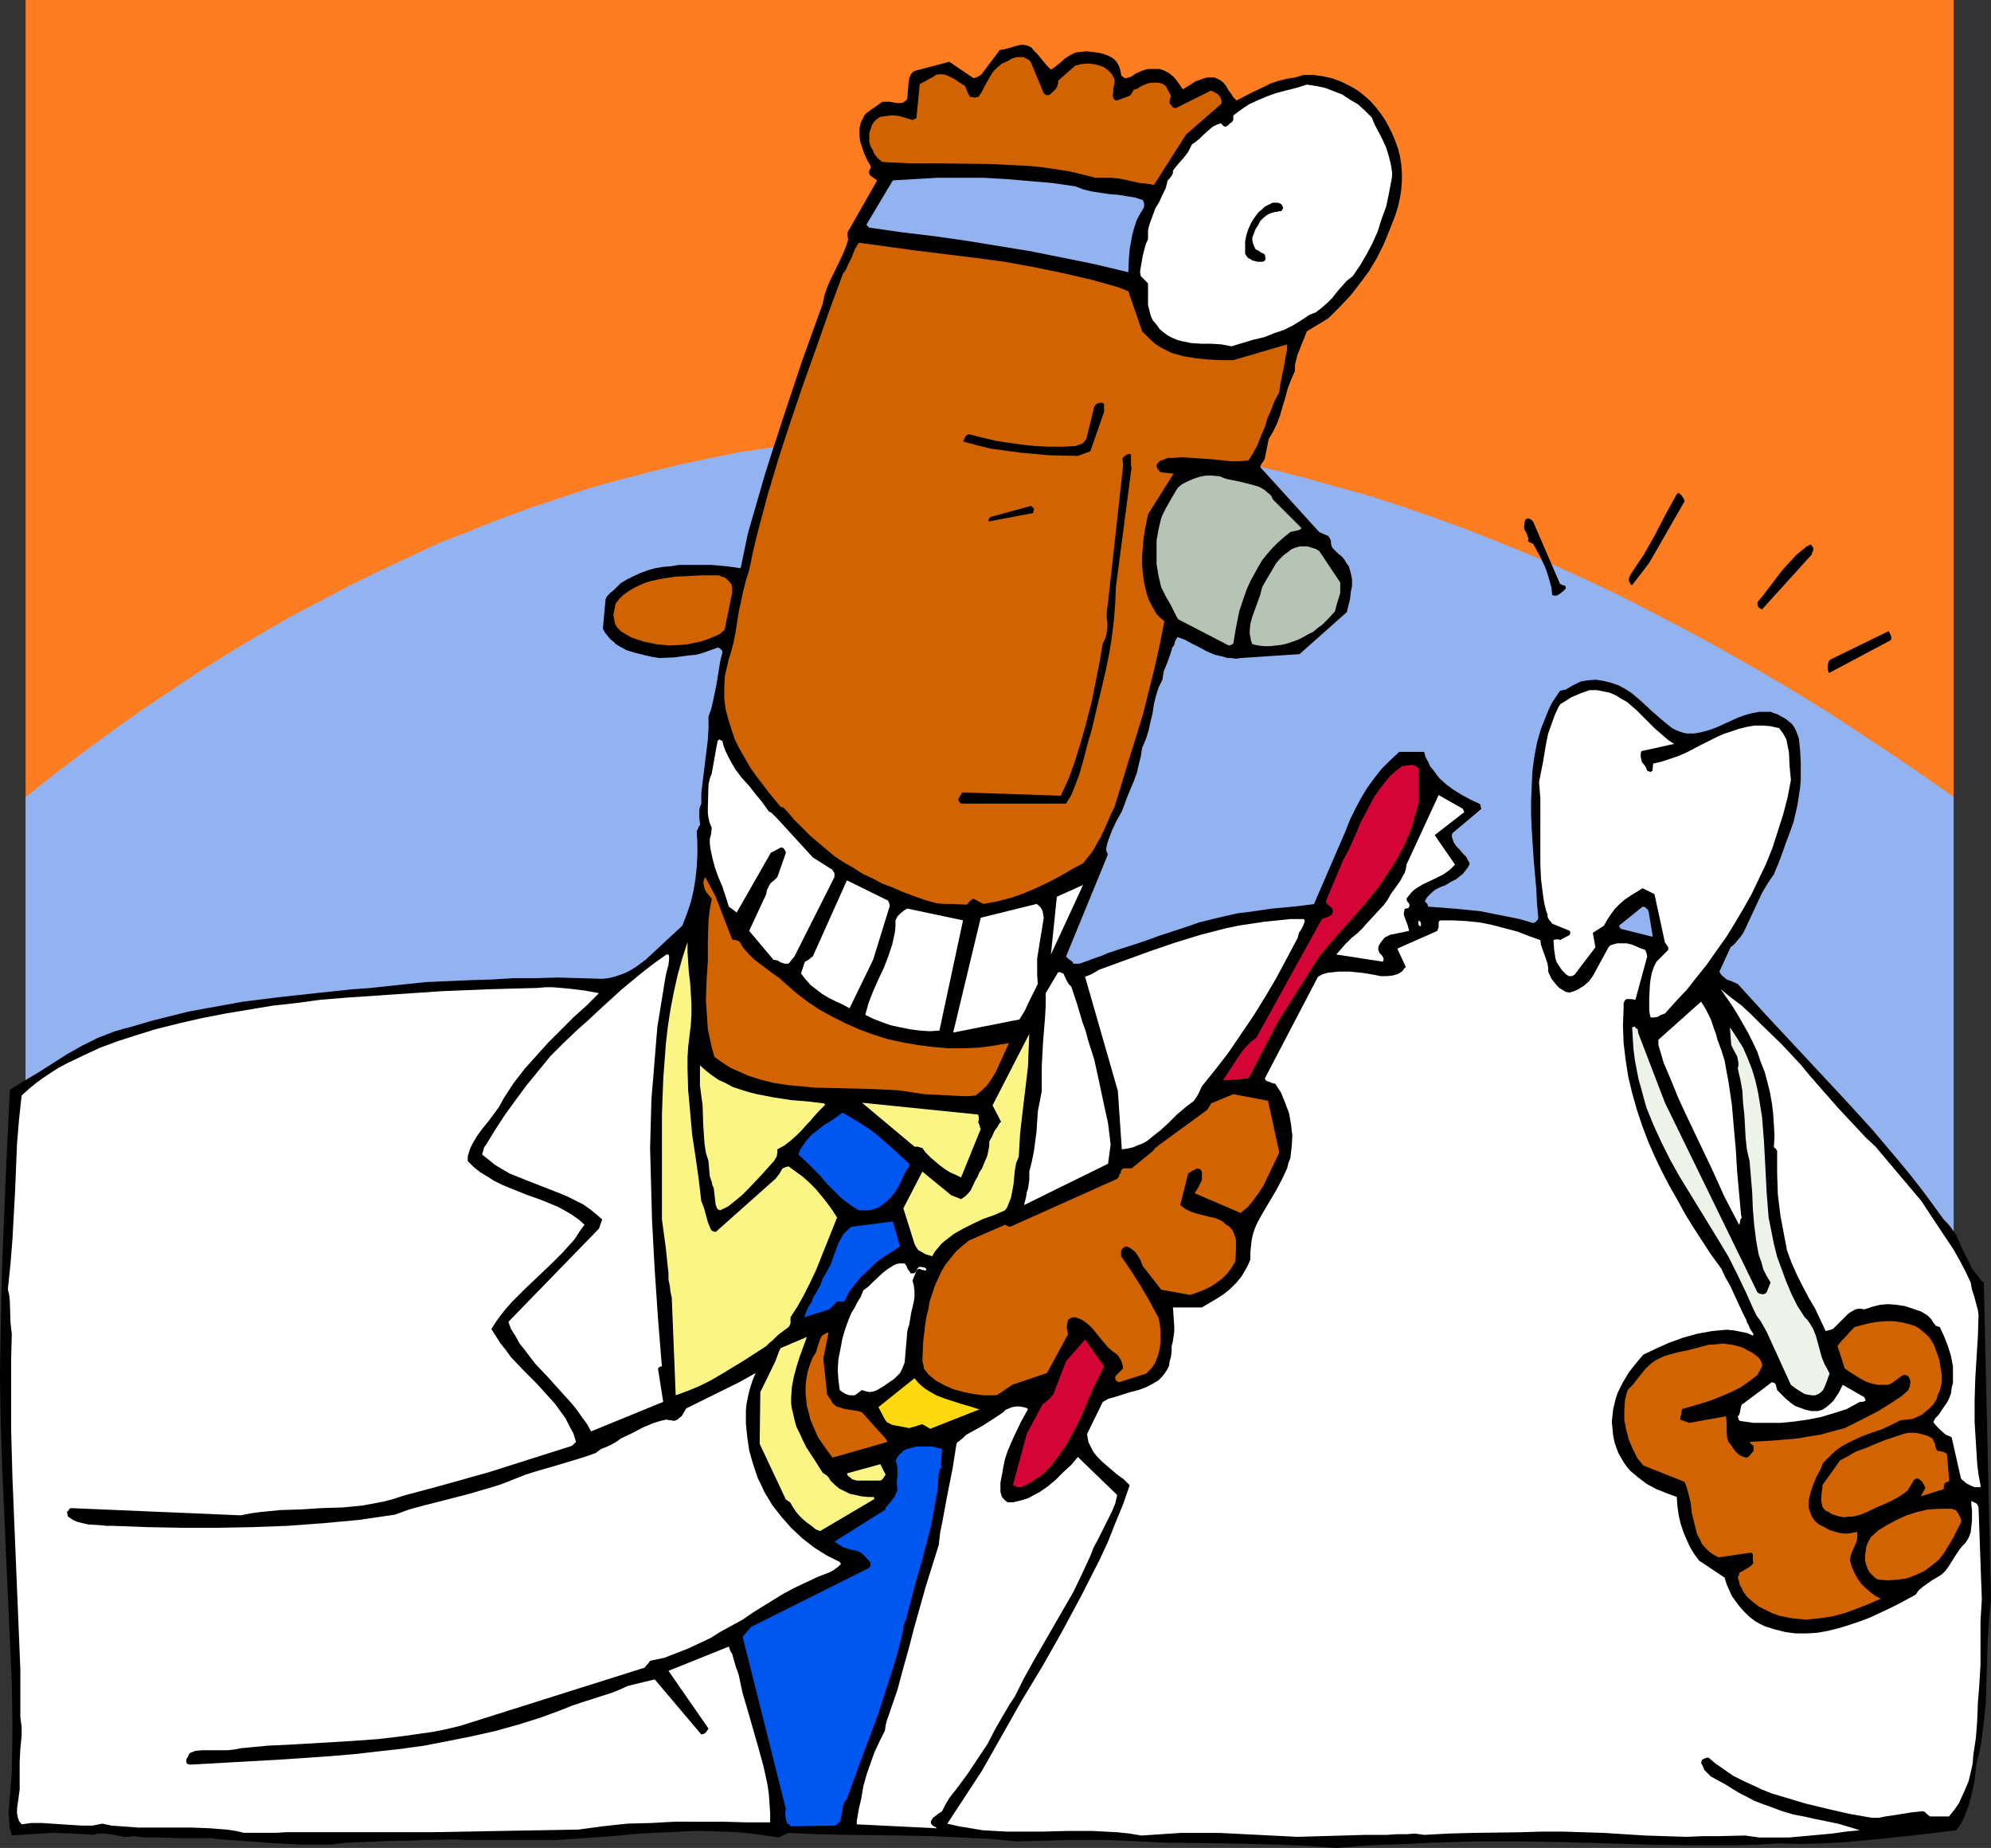
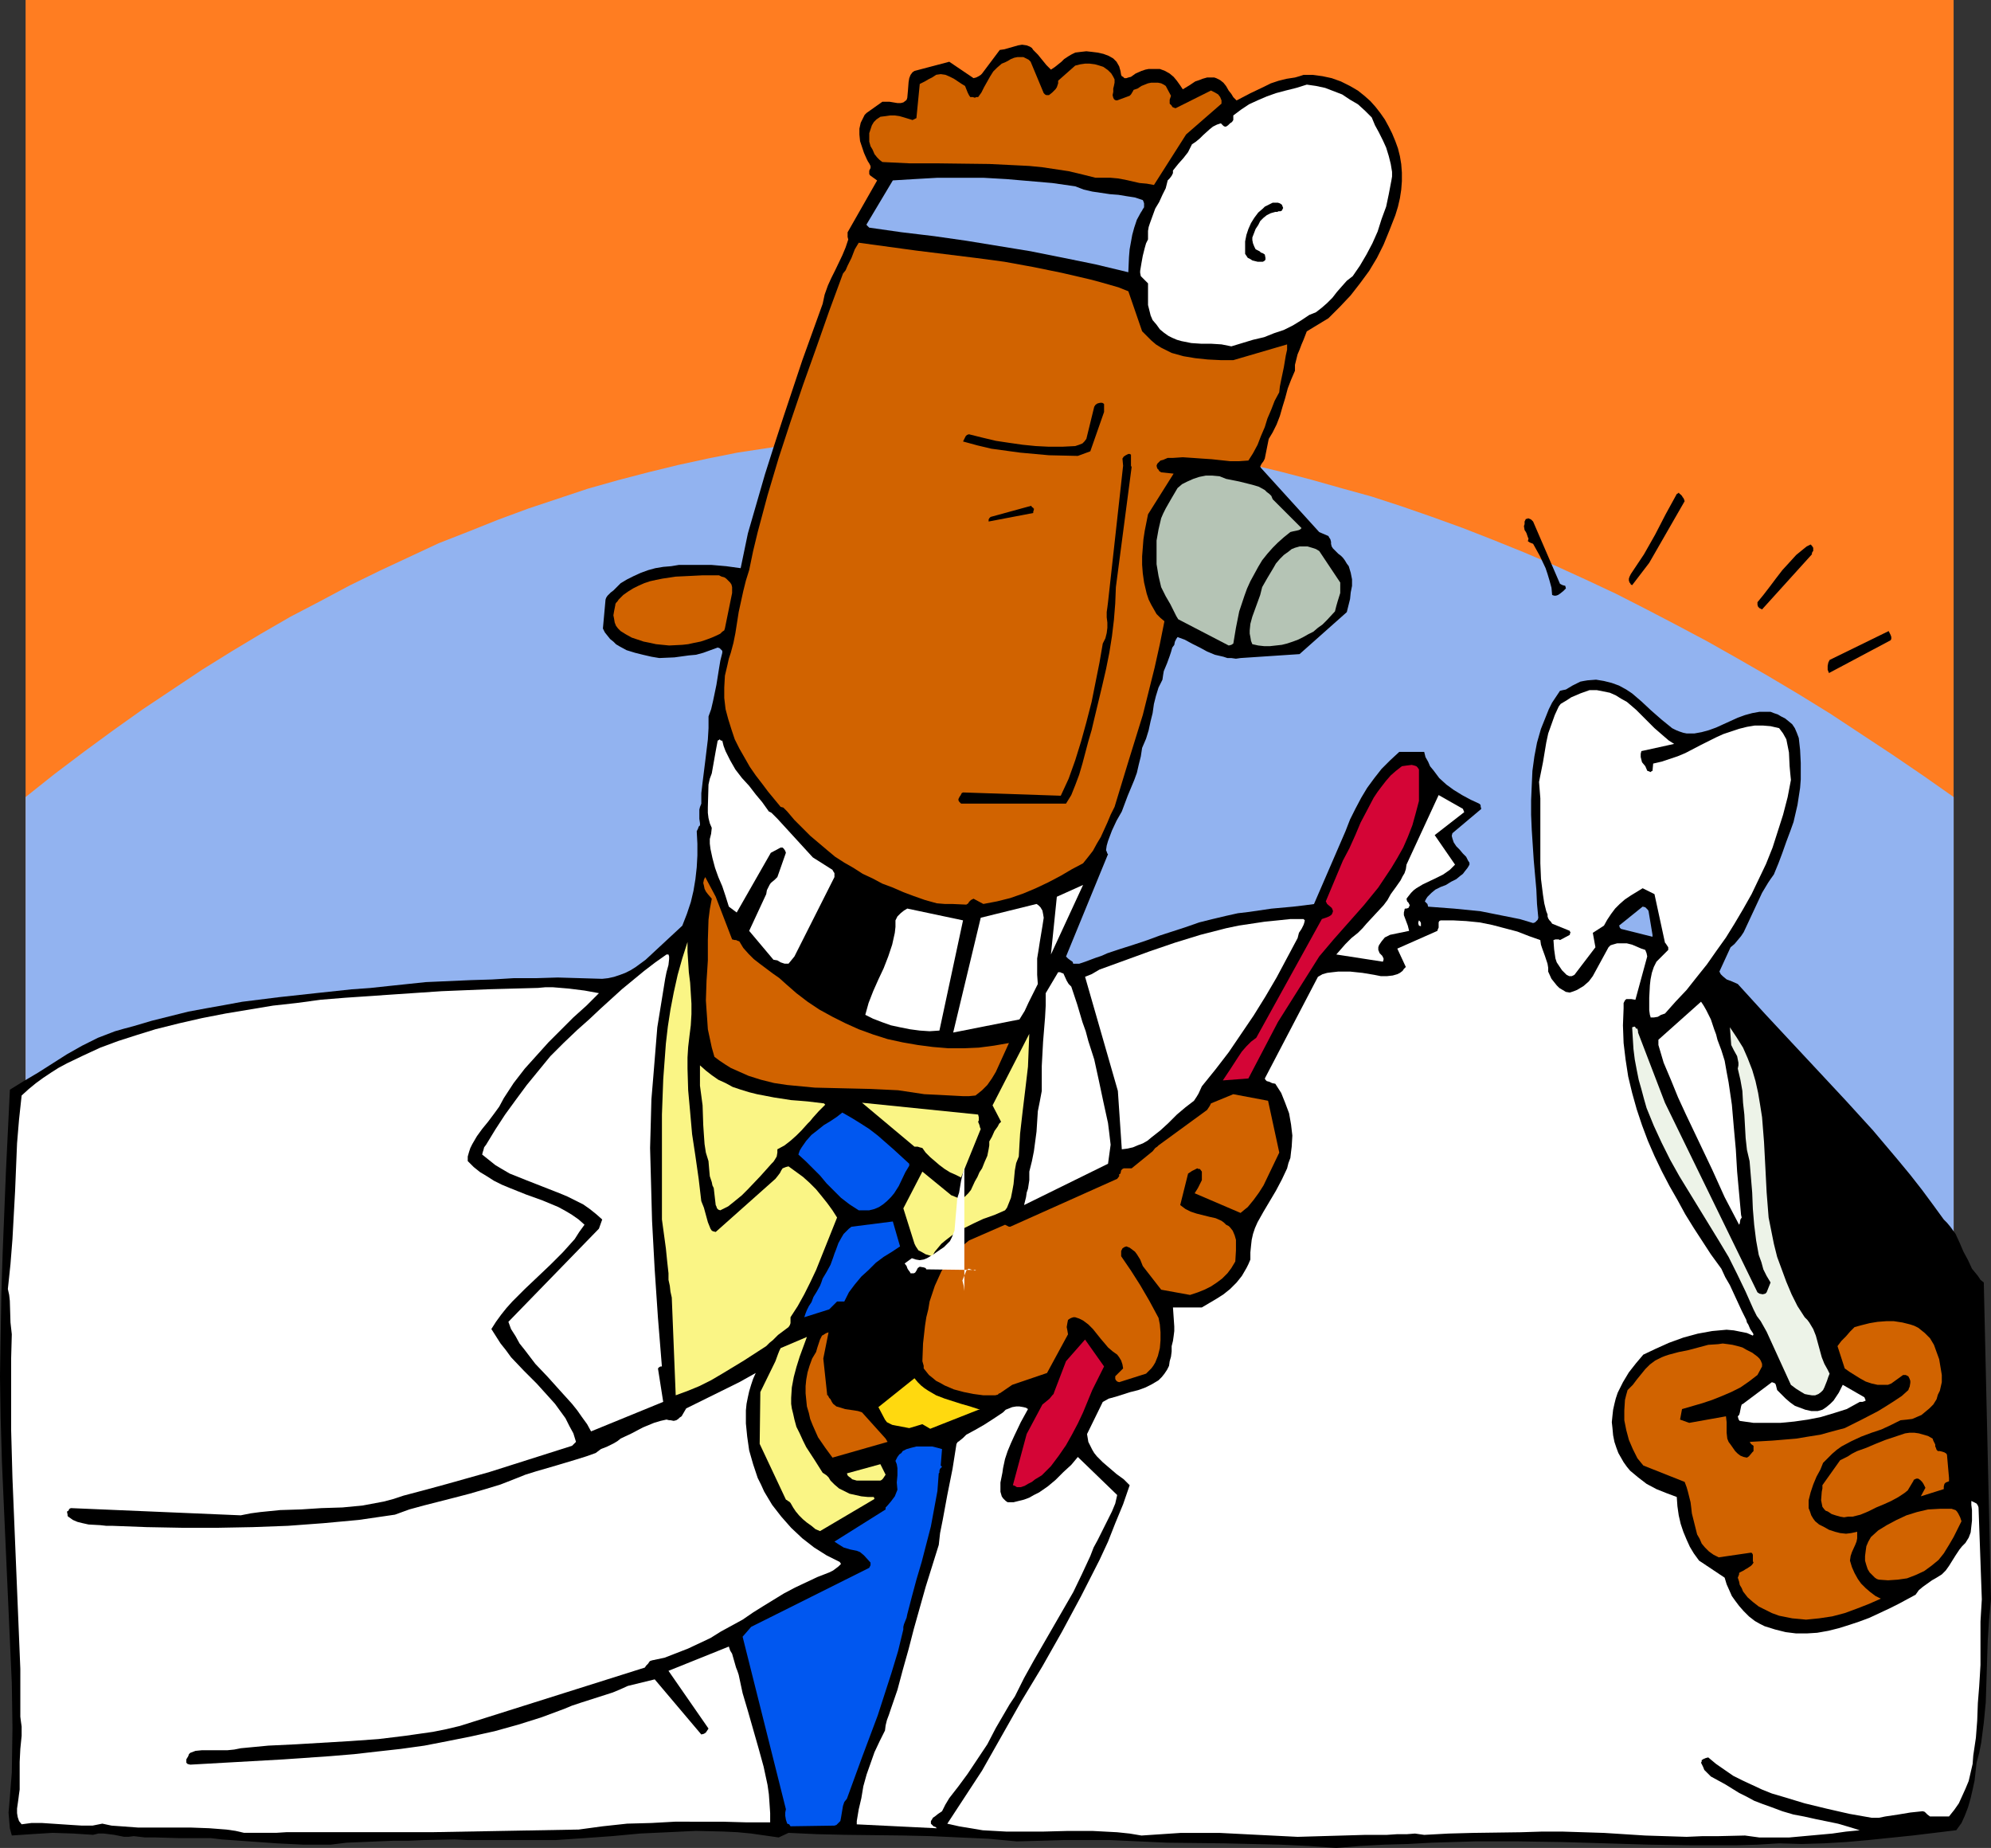
<svg xmlns="http://www.w3.org/2000/svg" xmlns:ns1="http://sodipodi.sourceforge.net/DTD/sodipodi-0.dtd" xmlns:ns2="http://www.inkscape.org/namespaces/inkscape" version="1.0" width="129.766mm" height="120.419mm" id="svg57" ns1:docname="Dentist 4.wmf">
  <rect width="100%" height="100%" fill="#333333" stroke="none" />
  <ns1:namedview id="namedview57" pagecolor="#ffffff" bordercolor="#000000" borderopacity="0.25" ns2:showpageshadow="2" ns2:pageopacity="0.0" ns2:pagecheckerboard="0" ns2:deskcolor="#d1d1d1" ns2:document-units="mm" />
  <defs id="defs1">
    <pattern id="WMFhbasepattern" patternUnits="userSpaceOnUse" width="6" height="6" x="0" y="0" />
  </defs>
  <path style="fill:#ff7d21;fill-opacity:1;fill-rule:evenodd;stroke:none" d="M 6.302,0 H 481.244 V 366.914 H 6.302 Z" id="path1" />
  <path style="fill:#92b3f0;fill-opacity:1;fill-rule:evenodd;stroke:none" d="m 6.302,196.302 7.11,-5.655 7.272,-5.493 7.272,-5.332 7.272,-5.17 7.272,-4.847 7.272,-4.847 7.272,-4.524 7.272,-4.362 7.272,-4.201 7.434,-3.878 7.272,-3.878 7.272,-3.554 7.272,-3.393 7.272,-3.393 7.434,-2.908 7.272,-2.908 7.434,-2.747 7.272,-2.423 7.272,-2.423 7.434,-2.1 7.434,-1.939 7.272,-1.777 7.434,-1.616 7.272,-1.454 7.434,-1.131 7.434,-1.131 7.272,-0.969 7.434,-0.646 7.434,-0.485 7.434,-0.323 7.434,-0.323 7.434,0.162 7.434,0.162 7.272,0.323 7.595,0.485 7.434,0.646 7.434,0.969 7.434,0.969 7.434,1.293 7.434,1.293 7.595,1.616 7.434,1.777 7.434,1.939 7.434,2.1 7.595,2.1 7.434,2.423 7.434,2.585 7.595,2.747 7.434,2.908 7.595,3.07 7.595,3.231 7.434,3.393 7.595,3.554 7.595,3.878 7.434,3.878 7.595,4.039 7.434,4.201 7.595,4.362 7.595,4.524 7.595,4.685 7.595,5.009 7.595,5.009 7.595,5.17 7.595,5.332 V 382.263 H 6.302 Z" id="path2" />
  <path style="fill:#000000;fill-opacity:1;fill-rule:evenodd;stroke:none" d="m 490.455,393.896 -1.778,-78.036 -0.808,-0.646 -0.646,-0.969 -1.454,-1.777 -0.97,-2.1 -1.131,-2.1 -0.97,-2.262 -0.97,-2.1 -1.293,-1.777 -0.808,-0.969 -0.808,-0.808 -2.586,-3.554 -2.747,-3.716 -2.909,-3.716 -3.07,-3.716 -6.141,-7.27 -6.626,-7.27 -6.626,-7.109 -6.787,-7.27 -6.626,-7.109 -6.626,-7.27 -1.454,-0.646 -1.293,-0.485 -0.97,-0.808 -0.485,-0.485 -0.323,-0.646 2.747,-5.978 0.97,-0.808 0.808,-0.969 0.808,-0.969 0.646,-0.969 1.131,-2.423 2.262,-4.847 1.131,-2.423 1.454,-2.423 0.646,-0.969 0.808,-1.131 1.131,-2.747 0.97,-2.585 0.97,-2.747 0.97,-2.585 0.808,-2.262 0.485,-2.1 0.485,-2.1 0.323,-2.1 0.323,-2.1 0.162,-2.1 v -2.1 -1.939 l -0.162,-3.231 -0.162,-1.454 -0.162,-1.454 -0.485,-1.293 -0.485,-1.131 -0.646,-0.969 -0.97,-0.808 -0.808,-0.646 -0.97,-0.485 -0.808,-0.485 -0.97,-0.323 -0.808,-0.323 h -0.97 -1.778 l -1.778,0.323 -1.778,0.485 -1.778,0.646 -1.778,0.808 -3.555,1.616 -1.778,0.646 -1.778,0.485 -1.778,0.323 h -1.939 l -0.808,-0.162 -0.97,-0.323 -0.808,-0.323 -0.97,-0.485 -2.586,-2.1 -2.586,-2.262 -2.424,-2.262 -1.131,-0.969 -1.131,-0.969 -1.454,-0.969 -1.778,-0.969 -1.778,-0.646 -1.939,-0.485 -1.939,-0.323 -2.101,0.162 -0.97,0.162 -0.808,0.162 -0.97,0.485 -0.97,0.485 -0.808,0.485 -0.808,0.485 -0.808,0.162 -0.646,0.162 -0.97,1.454 -0.97,1.454 -0.808,1.616 -0.646,1.616 -1.293,3.231 -0.97,3.393 -0.646,3.393 -0.485,3.554 -0.162,3.554 -0.162,3.716 v 3.554 l 0.162,3.716 0.485,7.432 0.646,7.27 0.162,3.554 0.323,3.393 -0.162,0.485 -0.323,0.323 -0.323,0.323 -0.485,0.162 -3.232,-0.969 -3.232,-0.646 -3.232,-0.646 -3.232,-0.646 -6.464,-0.646 -6.464,-0.485 -0.162,-0.646 -0.323,-0.323 -0.323,-0.323 0.323,-0.646 0.323,-0.485 0.97,-0.969 0.97,-0.808 1.293,-0.646 1.293,-0.485 1.293,-0.808 1.293,-0.646 0.97,-0.808 0.646,-0.485 0.485,-0.646 0.646,-0.808 0.485,-0.808 v -0.485 l -0.323,-0.485 -0.485,-0.969 -0.808,-0.808 -0.808,-0.969 -0.808,-0.808 -0.646,-0.969 -0.162,-0.485 -0.162,-0.485 -0.162,-0.646 0.162,-0.646 7.11,-5.978 -0.162,-0.646 v -0.323 l -0.323,-0.323 -2.101,-0.969 -2.101,-1.131 -2.101,-1.293 -1.778,-1.293 -1.778,-1.616 -1.454,-1.939 -0.808,-0.969 -0.485,-1.131 -0.646,-1.131 -0.323,-1.293 h -6.141 l -2.262,2.1 -2.101,2.1 -1.778,2.262 -1.778,2.423 -1.454,2.423 -1.454,2.747 -1.293,2.585 -1.131,2.908 -7.757,17.934 -2.424,0.323 -2.747,0.323 -5.333,0.485 -5.494,0.808 -2.747,0.323 -2.909,0.646 -3.394,0.808 -3.232,0.808 -3.232,1.131 -6.464,2.1 -3.07,1.131 -3.394,1.131 -3.555,1.131 -1.454,0.485 -1.454,0.485 -1.454,0.646 -1.454,0.485 -2.586,0.969 -1.454,0.485 h -1.454 l -0.162,-0.485 -0.485,-0.323 -0.646,-0.485 -0.485,-0.485 10.342,-25.204 v 0 l -0.162,-0.162 -0.162,-0.485 -0.162,-0.323 v 0 0 l 0.162,-1.131 0.323,-1.131 0.97,-2.585 1.131,-2.423 1.293,-2.262 1.454,-3.878 0.808,-1.939 0.808,-1.939 0.646,-1.777 0.485,-2.1 0.485,-1.939 0.323,-2.1 0.97,-2.262 0.646,-2.1 0.485,-2.262 0.485,-1.939 0.323,-2.262 0.485,-1.939 0.646,-2.1 0.97,-1.939 0.162,-1.131 0.162,-0.969 0.808,-1.939 0.646,-1.777 0.323,-0.969 0.323,-1.131 0.485,-0.646 0.162,-0.808 0.323,-0.646 0.323,-0.485 1.778,0.646 1.778,0.969 1.939,0.969 1.778,0.969 1.939,0.808 2.101,0.485 0.97,0.323 h 0.97 l 1.131,0.162 1.131,-0.162 14.544,-0.969 11.635,-10.34 0.808,-3.231 0.162,-1.616 0.323,-1.616 v -1.616 l -0.323,-1.616 -0.485,-1.616 -0.485,-0.646 -0.485,-0.808 -0.485,-0.646 -0.485,-0.485 -0.646,-0.485 -0.485,-0.485 -0.808,-0.808 -0.323,-0.485 -0.162,-0.646 v -0.485 l -0.162,-0.646 -0.323,-0.485 -0.162,-0.323 -2.262,-0.969 -14.382,-15.833 -0.162,-0.323 0.162,-0.323 0.162,-0.323 0.485,-0.646 0.323,-0.646 0.97,-4.847 0.97,-1.616 0.97,-1.939 0.808,-2.1 0.646,-2.262 0.646,-2.1 0.646,-2.423 0.808,-2.1 0.97,-2.262 v -1.454 l 0.323,-1.293 0.323,-1.293 0.485,-1.131 0.485,-1.293 0.485,-1.131 0.808,-2.1 5.333,-3.231 2.909,-2.908 2.586,-2.747 2.262,-2.908 2.262,-3.07 1.939,-3.231 1.616,-3.231 1.454,-3.554 1.454,-3.716 0.646,-2.1 0.485,-2.1 0.323,-2.1 0.162,-2.1 v -2.1 l -0.162,-2.1 -0.323,-1.939 -0.485,-1.939 -0.646,-1.777 -0.808,-1.939 -0.808,-1.616 -0.97,-1.777 -1.131,-1.616 -1.131,-1.454 -1.293,-1.454 -1.454,-1.293 -1.616,-1.293 -1.939,-1.131 -2.262,-1.131 -2.262,-0.808 -2.262,-0.485 -2.424,-0.323 h -1.131 -1.131 l -0.97,0.323 -1.131,0.323 -2.101,0.323 -1.939,0.485 -1.939,0.646 -1.616,0.808 -3.394,1.616 -3.394,1.777 -0.808,-0.808 -0.485,-0.808 -0.646,-0.808 -0.646,-1.131 -0.646,-0.808 -0.808,-0.646 -0.97,-0.485 -0.485,-0.162 h -0.808 -0.97 l -1.131,0.323 -0.808,0.323 -0.97,0.323 -1.454,0.969 -1.616,0.969 -0.646,-0.969 -0.808,-1.131 -0.808,-0.969 -0.97,-0.808 -1.131,-0.646 -1.293,-0.485 h -1.293 -0.646 -0.808 l -0.808,0.162 -0.97,0.323 -1.454,0.646 -1.131,0.808 -0.646,0.162 -0.485,0.162 h -0.485 l -0.323,-0.323 -0.323,-0.162 -0.162,-0.323 -0.162,-0.969 -0.323,-1.131 -0.646,-1.131 -0.808,-0.808 -1.131,-0.646 -1.293,-0.485 -1.454,-0.323 -1.293,-0.162 -1.454,-0.162 -1.454,0.162 -1.293,0.162 -0.97,0.485 -0.808,0.485 -0.97,0.646 -0.646,0.646 -0.808,0.646 -0.808,0.646 -0.97,0.646 -1.131,-1.131 -2.101,-2.585 -1.131,-1.131 -0.323,-0.485 -0.485,-0.323 -0.808,-0.323 -1.131,-0.162 -0.97,0.162 -2.262,0.646 -1.131,0.323 -1.131,0.162 -4.363,5.816 -0.323,0.323 -0.485,0.323 -0.646,0.323 -0.646,0.162 -5.979,-4.039 -8.565,2.262 -0.485,0.323 -0.485,0.646 -0.323,0.808 -0.162,0.969 -0.162,2.1 -0.162,1.777 -0.162,0.485 -0.162,0.162 -0.646,0.485 -0.646,0.162 h -0.808 l -1.939,-0.323 h -0.97 -0.808 l -3.878,2.747 -0.485,0.485 -0.323,0.646 -0.646,1.293 -0.323,1.454 v 1.454 l 0.162,1.616 0.485,1.454 0.485,1.454 0.646,1.454 0.323,0.646 0.323,0.485 0.162,0.323 0.162,0.323 v 0.485 l -0.323,0.646 v 0.485 0.323 l 0.162,0.323 1.778,1.293 -7.272,12.764 v 0.646 0.485 l 0.162,0.646 -0.646,1.939 -0.808,1.939 -1.778,3.716 -0.97,1.939 -0.808,1.777 -0.808,2.262 -0.485,2.262 -5.01,13.895 -4.686,14.056 -2.262,6.947 -2.262,7.109 -2.101,7.27 -2.101,7.27 -1.778,8.563 -3.555,-0.485 -3.717,-0.323 h -4.04 -3.878 l -1.939,0.323 -1.939,0.162 -1.939,0.323 -1.778,0.485 -1.778,0.646 -1.778,0.808 -1.616,0.808 -1.616,0.969 -1.293,1.293 -0.485,0.485 -0.646,0.485 -0.808,0.808 -0.323,0.485 -0.162,0.485 -0.646,7.109 0.485,0.969 0.646,0.808 0.646,0.808 0.808,0.646 0.646,0.646 0.808,0.485 1.778,0.969 2.101,0.646 1.939,0.485 2.101,0.485 1.939,0.323 3.717,-0.162 3.555,-0.485 1.778,-0.162 1.778,-0.485 1.778,-0.646 1.778,-0.646 0.485,0.162 0.323,0.323 0.323,0.323 v 0.485 l -0.485,1.939 -0.323,1.939 -0.646,4.039 -0.808,3.878 -0.485,2.1 -0.646,1.777 v 2.908 l -0.162,2.747 -0.646,5.332 -0.646,5.17 -0.323,2.747 v 2.585 l -0.323,0.808 -0.162,0.646 v 1.131 1.131 l 0.162,1.131 v 0.485 l -0.323,0.323 -0.162,0.485 -0.323,0.646 0.162,3.07 v 2.908 l -0.162,2.908 -0.323,2.908 -0.485,2.908 -0.646,2.747 -0.97,2.908 -1.131,2.908 -2.262,2.1 -4.525,4.201 -2.262,2.1 -2.424,1.777 -1.293,0.808 -1.293,0.646 -1.293,0.485 -1.454,0.485 -1.454,0.323 -1.454,0.162 -5.494,-0.162 -5.494,-0.162 -5.333,0.162 h -5.494 l -5.333,0.323 -5.333,0.162 -10.989,0.485 -9.211,0.969 -4.525,0.485 -4.525,0.323 -9.05,0.969 -8.888,0.969 -9.05,1.131 -4.363,0.808 -4.525,0.808 -4.363,0.808 -4.525,1.131 -4.525,1.131 -4.363,1.293 -2.424,0.646 -2.262,0.646 -2.101,0.808 -2.101,0.808 -3.878,1.939 -3.717,2.1 -3.555,2.262 -3.555,2.262 -3.555,2.1 -3.394,2.1 -0.97,20.034 -0.808,20.034 -0.323,10.179 L 0.162,328.785 0,338.963 l 0.162,10.34 0.323,10.986 0.485,10.986 0.97,21.65 0.485,10.825 0.485,10.825 0.162,10.986 -0.162,10.986 -0.323,4.039 -0.323,4.039 -0.162,1.777 0.162,1.939 0.162,1.939 0.485,1.777 2.424,-0.162 2.424,-0.162 5.171,-0.323 5.01,0.162 5.01,0.323 1.293,-0.323 h 1.293 l 1.293,0.162 1.293,0.162 2.424,0.485 h 1.131 l 1.293,-0.162 2.747,0.323 h 2.747 l 5.494,0.162 h 5.333 2.586 l 2.747,0.323 6.787,0.485 6.787,0.485 6.626,0.323 h 6.626 l 3.878,-0.485 3.878,-0.162 7.757,-0.323 h 3.717 l 3.717,-0.162 7.595,-0.162 3.232,0.162 h 3.07 6.141 6.141 6.302 l 7.11,-0.485 6.787,-0.485 6.949,-0.646 6.949,-0.323 6.787,-0.323 6.787,0.162 3.394,0.162 3.394,0.323 3.394,0.485 3.394,0.485 2.424,-1.131 6.949,0.323 6.949,0.162 14.059,0.162 7.11,0.162 7.11,0.323 7.11,0.323 6.949,0.646 5.979,-0.162 5.656,-0.162 h 11.312 l 7.11,0.323 6.949,0.323 14.059,0.162 6.949,0.162 6.949,0.162 6.949,0.323 6.787,0.485 5.818,-0.485 5.979,-0.323 5.818,-0.162 5.818,-0.323 5.333,-0.162 5.333,-0.162 h 10.827 l 10.666,0.162 10.827,0.323 10.666,0.323 10.666,0.162 h 10.666 l 5.333,-0.162 5.333,-0.323 5.494,0.162 5.494,-0.162 5.494,-0.323 5.494,-0.485 10.989,-1.131 10.666,-1.293 1.293,-1.777 0.808,-1.777 0.808,-2.1 0.646,-2.262 0.485,-2.1 0.485,-2.262 0.485,-4.362 0.646,-2.423 0.485,-2.423 0.646,-5.009 0.485,-5.009 0.162,-5.009 0.162,-5.17 0.162,-5.009 0.323,-5.17 z" id="path3" />
  <path style="fill:#ffffff;fill-opacity:1;fill-rule:evenodd;stroke:none" d="m 488.193,393.896 -0.808,-22.619 -0.162,-0.485 -0.323,-0.485 -0.646,-0.323 -0.646,-0.323 v 0.969 l 0.162,1.293 v 1.293 1.293 l -0.162,1.454 -0.162,1.454 -0.485,1.293 -0.808,1.293 -0.808,0.808 -0.646,0.808 -0.97,1.454 -0.808,1.293 -0.808,1.293 -0.808,1.131 -0.97,0.969 -1.293,0.808 -1.131,0.646 -1.131,0.808 -1.131,0.808 -0.97,0.808 -0.808,1.131 -2.101,1.131 -2.101,1.131 -2.262,1.131 -4.848,2.262 -2.586,0.969 -2.424,0.808 -2.586,0.808 -2.586,0.646 -2.747,0.485 -2.586,0.162 h -2.586 l -2.586,-0.323 -2.586,-0.646 -2.586,-0.808 -1.293,-0.646 -1.131,-0.646 -1.454,-1.131 -1.293,-1.293 -1.131,-1.293 -0.97,-1.293 -0.808,-1.131 -0.646,-1.454 -0.646,-1.454 -0.485,-1.616 -6.302,-4.201 -1.293,-1.777 -0.97,-1.616 -0.808,-1.777 -0.808,-1.939 -0.646,-1.939 -0.485,-2.1 -0.323,-2.262 -0.162,-2.262 -2.586,-0.969 -2.424,-0.969 -2.424,-1.293 -2.101,-1.616 -0.97,-0.808 -0.97,-0.808 -0.808,-0.969 -0.808,-1.131 -0.646,-1.131 -0.646,-1.131 -0.485,-1.293 -0.485,-1.454 -0.323,-1.616 -0.162,-1.777 -0.162,-1.454 0.162,-1.616 0.162,-1.454 0.323,-1.454 0.323,-1.293 0.485,-1.454 1.293,-2.585 1.454,-2.423 1.778,-2.262 1.778,-2.1 3.07,-1.454 3.232,-1.454 3.555,-1.293 3.555,-0.969 1.778,-0.323 1.778,-0.323 1.778,-0.162 1.778,-0.162 1.778,0.162 1.616,0.323 1.616,0.323 1.454,0.646 0.162,-0.323 -0.162,-0.323 -0.646,-0.969 -0.485,-1.131 -0.323,-0.485 -0.162,-0.646 -1.131,-2.262 -0.97,-2.1 -0.97,-2.1 -0.97,-2.1 -1.131,-1.939 -0.97,-2.1 -1.293,-1.777 -1.293,-1.777 -2.101,-3.231 -2.101,-3.231 -2.101,-3.393 -1.939,-3.554 -1.939,-3.393 -1.939,-3.716 -1.778,-3.716 -1.616,-3.716 -1.454,-3.878 -1.293,-3.878 -1.131,-4.039 -0.97,-4.039 -0.646,-4.201 -0.485,-4.039 -0.162,-4.362 0.162,-4.201 v -1.293 l 0.162,-0.323 0.162,-0.323 0.323,-0.323 h 0.323 0.97 l 0.97,0.162 2.909,-10.663 -0.162,-0.808 -0.323,-0.808 -0.97,-0.323 -1.131,-0.485 -1.131,-0.485 -1.293,-0.323 h -1.131 -1.293 l -1.131,0.323 -0.485,0.162 -0.485,0.485 -3.878,7.109 v 0 l -0.97,1.293 -1.293,1.131 -0.808,0.485 -0.808,0.485 -0.808,0.323 -0.97,0.323 -0.97,-0.162 -0.808,-0.485 -0.808,-0.485 -0.646,-0.646 -0.646,-0.808 -0.646,-0.808 -0.808,-1.777 v -0.969 l -0.162,-0.969 -0.646,-1.939 -0.646,-1.777 -0.323,-0.969 -0.162,-1.131 -2.747,-0.969 -2.909,-1.131 -3.07,-0.808 -3.07,-0.808 -3.232,-0.646 -3.232,-0.323 -3.07,-0.162 h -3.232 l -0.323,0.162 -0.162,0.323 v 0.646 0.646 l -0.162,0.323 -0.162,0.485 -9.858,4.362 2.101,4.524 -0.485,0.485 -0.323,0.485 -0.646,0.485 -0.646,0.323 -1.131,0.323 -1.454,0.162 h -1.454 l -1.616,-0.323 -2.909,-0.485 -3.07,-0.323 h -1.454 -1.454 l -1.454,0.162 -1.293,0.162 -1.131,0.323 -1.131,0.646 -13.09,25.043 0.162,0.323 0.323,0.323 0.646,0.162 0.646,0.323 0.808,0.162 1.454,2.262 0.97,2.423 0.97,2.585 0.485,2.747 0.323,2.747 -0.162,2.747 -0.162,1.293 -0.162,1.454 -0.485,1.293 -0.323,1.293 -1.293,2.747 -1.454,2.747 -3.07,5.17 -1.454,2.585 -0.646,1.454 -0.485,1.454 -0.323,1.454 -0.162,1.454 -0.162,1.616 v 1.777 l -0.485,1.131 -0.485,0.969 -1.131,1.939 -1.293,1.616 -1.616,1.616 -1.616,1.293 -1.778,1.131 -3.555,2.1 h -7.11 l 0.323,4.685 v 1.131 l -0.162,1.293 -0.162,1.131 -0.323,1.293 v 1.293 l -0.162,1.293 -0.323,1.131 -0.162,1.131 -0.485,0.969 -0.646,0.969 -0.646,0.808 -0.808,0.808 -0.808,0.485 -0.808,0.485 -1.616,0.808 -1.778,0.646 -1.939,0.485 -3.555,1.131 -1.778,0.485 -1.454,0.808 -3.878,7.917 0.162,0.969 0.162,0.969 0.485,0.969 0.485,0.969 0.485,0.808 0.646,0.808 1.454,1.454 3.394,2.908 1.778,1.293 1.454,1.454 -1.616,4.685 -1.939,4.685 -1.778,4.524 -2.101,4.524 -4.525,8.886 -4.686,8.725 -4.848,8.563 -5.171,8.563 -4.848,8.563 -4.848,8.563 -8.565,13.087 2.909,0.646 2.909,0.485 2.909,0.485 2.909,0.162 2.909,0.162 h 3.07 5.979 l 6.141,-0.162 h 5.979 l 3.07,0.162 3.07,0.162 3.07,0.323 2.909,0.485 4.848,-0.323 4.848,-0.323 h 4.848 4.686 l 9.534,0.485 9.696,0.485 5.494,-0.162 5.656,-0.162 5.494,-0.162 h 5.333 l 2.424,-0.162 h 2.424 l 2.101,-0.162 2.262,0.323 5.979,-0.323 5.979,-0.162 11.797,-0.162 5.171,-0.162 h 5.171 l 5.171,0.162 5.01,0.162 10.181,0.646 10.181,0.323 3.717,-0.162 h 3.717 l 6.949,-0.162 3.555,0.485 h 3.717 3.555 l 3.555,-0.323 7.11,-0.646 3.394,-0.485 3.394,-0.323 -2.586,-0.808 -2.747,-0.808 -5.494,-1.131 -2.909,-0.646 -2.586,-0.485 -2.747,-0.808 -2.586,-0.969 -2.262,-0.808 -2.101,-0.808 -1.778,-0.969 -1.939,-0.969 -3.394,-2.1 -3.555,-1.939 -0.97,-0.969 -0.646,-0.646 -0.323,-0.808 -0.485,-0.969 0.162,-0.323 V 433.479 l 0.323,-0.162 0.162,-0.162 h 0.162 l 0.323,-0.162 0.646,-0.162 1.939,1.616 2.101,1.454 2.101,1.454 2.262,1.131 2.424,1.131 2.424,1.131 2.424,0.969 2.747,0.808 5.333,1.616 5.333,1.293 5.656,1.293 5.494,0.969 h 1.778 l 1.616,-0.323 3.232,-0.485 2.909,-0.485 3.07,-0.323 0.485,0.162 0.646,0.646 0.646,0.485 h 4.686 l 1.293,-1.616 1.131,-1.616 0.808,-1.777 0.808,-1.777 0.808,-1.939 0.485,-2.1 0.485,-2.1 0.162,-2.1 0.646,-4.362 0.323,-4.201 0.162,-4.362 0.323,-4.039 0.162,-2.585 0.162,-2.747 v -5.332 -5.332 l 0.162,-2.747 z" id="path4" />
-   <path style="fill:#ffffff;fill-opacity:1;fill-rule:evenodd;stroke:none" d="m 487.87,365.783 -0.485,-2.585 -0.323,-2.585 -0.323,-5.17 -0.323,-5.17 v -5.332 l 0.162,-5.332 0.323,-5.332 0.323,-5.17 0.162,-5.17 -0.162,-1.293 -0.323,-1.131 -0.485,-1.939 -0.646,-1.939 -0.323,-1.777 -1.293,-2.747 -1.454,-2.747 -1.454,-2.585 -1.616,-2.423 -1.616,-2.423 -1.616,-2.423 -3.07,-4.685 -11.312,-13.41 -2.424,-2.262 -2.262,-2.423 -4.686,-5.009 -4.525,-5.17 -2.262,-2.585 -2.262,-2.747 -4.848,-5.17 -4.848,-4.685 -2.424,-2.423 -2.424,-2.262 -2.586,-1.939 -2.586,-2.1 1.454,2.1 1.454,2.1 1.293,2.1 1.293,2.262 1.293,2.262 1.131,2.262 1.131,2.423 0.808,2.423 0.97,2.423 0.646,2.423 0.646,2.585 0.485,2.747 0.323,2.585 0.162,2.585 0.162,2.747 -0.162,2.747 0.162,0.323 0.323,0.162 0.162,0.323 0.162,0.162 v 0.162 5.332 l 0.162,5.17 0.323,2.747 0.323,2.585 0.485,2.585 0.485,2.585 0.323,1.616 0.323,1.777 1.131,3.07 1.293,2.908 1.454,2.908 1.454,2.747 1.616,2.747 1.293,2.747 1.293,2.747 0.646,-0.162 0.646,-0.162 0.646,-0.323 0.485,-0.485 0.97,-0.969 1.131,-1.131 0.97,-0.969 0.646,-0.485 0.646,-0.323 0.485,-0.323 0.808,-0.162 h 0.646 l 0.808,0.162 0.97,-0.323 0.97,-0.323 1.939,-0.485 1.939,-0.162 2.101,0.162 2.101,0.323 1.939,0.646 1.939,0.646 1.616,0.969 0.485,0.485 0.485,0.485 0.485,0.808 0.646,0.808 0.485,0.162 0.485,0.162 0.97,2.1 0.97,2.423 0.808,2.585 0.485,2.585 v 1.454 1.293 1.293 l -0.323,1.293 -0.162,1.293 -0.485,1.293 -0.485,0.969 -0.808,1.131 -0.646,0.969 -0.646,0.969 -0.808,0.808 -0.485,0.969 0.808,0.969 1.131,1.131 1.131,0.969 0.808,0.323 0.646,0.323 2.262,10.017 0.323,0.485 0.485,0.323 0.485,0.485 0.646,0.323 0.646,0.323 0.808,0.323 h 0.808 0.646 z" id="path5" />
  <path style="fill:#d16300;fill-opacity:1;fill-rule:evenodd;stroke:none" d="m 483.183,374.669 -0.323,-0.969 -0.485,-0.969 -0.323,-0.485 -0.323,-0.323 -0.485,-0.162 -0.485,-0.162 h -1.454 -1.454 l -2.909,0.162 -2.747,0.646 -2.586,0.808 -2.424,1.131 -2.424,1.293 -2.101,1.293 -1.778,1.616 -0.646,1.131 -0.485,1.131 -0.162,1.131 -0.162,1.293 v 1.131 l 0.323,1.131 0.323,0.969 0.485,0.808 0.808,0.808 0.485,0.485 0.485,0.323 0.485,0.162 2.262,0.162 2.424,-0.162 2.262,-0.323 2.101,-0.808 2.101,-0.969 1.778,-1.293 1.778,-1.454 1.293,-1.616 1.293,-2.1 1.131,-1.939 0.97,-1.939 z" id="path6" />
  <path style="fill:#d16300;fill-opacity:1;fill-rule:evenodd;stroke:none" d="m 480.113,364.006 -0.485,-5.493 v -0.162 l -0.162,-0.323 -0.485,-0.323 -0.485,-0.162 -0.646,-0.162 h -0.485 l -0.323,-0.323 -0.162,-0.485 -0.162,-0.323 v -0.485 l -0.485,-0.969 -0.162,-0.485 -1.131,-0.646 -1.131,-0.323 -1.131,-0.323 -1.131,-0.162 h -1.131 l -1.131,0.162 -2.424,0.808 -2.424,0.808 -2.424,0.969 -2.262,0.969 -2.262,0.808 -1.293,0.646 -0.97,0.646 -1.939,0.969 -4.363,6.139 v 0.808 l -0.162,0.808 -0.162,2.1 0.162,0.808 0.162,0.808 0.485,0.646 0.323,0.323 0.485,0.162 0.97,0.646 0.97,0.323 1.131,0.323 0.97,0.162 0.97,-0.162 h 1.131 l 1.939,-0.485 1.939,-0.808 1.939,-0.969 1.939,-0.808 1.778,-0.808 1.778,-0.969 1.454,-0.969 0.808,-0.646 0.485,-0.808 0.485,-0.808 0.485,-0.808 v -0.162 l 0.323,-0.162 0.323,-0.162 h 0.485 l 0.485,0.323 0.485,0.485 0.323,0.485 0.485,0.969 -1.131,2.1 5.656,-1.777 v -0.646 l 0.162,-0.646 0.323,-0.323 0.808,-0.323 v -0.323 -0.162 z" id="path7" />
  <path style="fill:#d16300;fill-opacity:1;fill-rule:evenodd;stroke:none" d="m 478.335,340.418 v -1.777 l -0.323,-1.939 -0.323,-1.939 -0.646,-1.777 -0.646,-1.777 -0.97,-1.616 -0.646,-0.646 -0.646,-0.646 -0.808,-0.646 -0.808,-0.646 -0.97,-0.485 -0.97,-0.323 -1.939,-0.485 -2.101,-0.323 h -1.939 l -2.101,0.162 -1.939,0.323 -1.939,0.485 -1.778,0.485 -1.131,1.131 -0.97,1.131 -1.131,1.131 -0.97,1.293 1.778,5.493 1.131,0.808 1.293,0.808 1.293,0.808 1.454,0.808 1.454,0.485 1.454,0.323 h 1.616 0.97 l 0.808,-0.323 2.909,-2.1 h 0.162 0.485 l 0.323,0.162 0.323,0.162 0.162,0.323 0.162,0.323 0.162,0.485 v 0.485 l -0.162,0.969 -0.162,0.323 -0.162,0.485 -1.616,1.454 -1.939,1.293 -1.778,1.131 -2.101,1.293 -4.04,2.1 -4.202,2.1 -3.07,0.808 -2.909,0.808 -3.07,0.485 -2.909,0.485 -5.818,0.485 -5.656,0.323 0.162,0.162 0.162,0.323 0.646,0.485 v 1.293 l -0.323,0.323 -0.808,0.969 -0.485,0.323 -0.808,-0.162 -0.808,-0.323 -0.646,-0.485 -0.646,-0.646 -1.131,-1.616 -0.485,-0.646 -0.323,-0.808 -0.162,-1.454 V 350.273 l -0.162,-1.454 -9.05,1.616 -2.262,-0.808 0.485,-2.585 5.01,-1.454 2.424,-0.808 2.424,-0.969 2.262,-0.969 2.262,-1.131 2.101,-1.454 2.101,-1.616 1.131,-2.1 v -0.646 l -0.323,-0.808 -0.323,-0.485 -0.485,-0.485 -1.293,-0.969 -1.293,-0.646 -1.131,-0.646 -1.131,-0.323 -1.293,-0.323 -1.131,-0.162 -1.293,-0.162 -1.131,0.162 -2.424,0.162 -2.424,0.646 -2.424,0.646 -2.424,0.485 -2.424,0.646 -0.97,0.323 -0.808,0.323 -1.616,0.808 -1.293,0.969 -1.131,1.131 -2.101,2.585 -0.97,1.293 -1.293,1.293 -0.323,1.131 -0.323,1.293 -0.162,2.585 v 2.423 l 0.485,2.423 0.646,2.423 0.97,2.262 1.131,2.262 1.454,1.777 10.181,4.039 0.485,1.293 0.323,1.131 0.646,2.585 0.162,1.293 0.162,1.454 0.646,2.585 0.323,1.293 0.323,1.293 0.646,1.131 0.485,1.131 0.808,0.969 0.97,0.969 1.131,0.808 1.293,0.646 7.757,-1.131 h 0.323 l 0.162,0.162 0.162,0.323 v 1.293 0.323 l 0.162,0.323 -0.323,0.485 -0.323,0.323 -0.97,0.646 -0.323,0.162 -0.485,0.323 -0.97,0.485 -0.162,0.162 v 0.323 l -0.323,0.808 0.323,0.969 0.162,0.808 0.485,0.808 0.323,0.808 1.131,1.454 1.293,1.131 1.454,1.131 1.616,0.808 1.616,0.808 1.778,0.646 1.616,0.323 1.616,0.323 1.778,0.162 1.616,0.162 1.616,-0.162 1.616,-0.162 3.232,-0.485 3.07,-0.808 3.07,-1.131 2.909,-1.131 2.909,-1.293 -1.293,-0.646 -1.293,-0.969 -1.131,-0.969 -1.131,-1.131 -0.808,-1.131 -0.808,-1.454 -0.646,-1.454 -0.485,-1.616 0.162,-1.131 0.323,-0.969 0.808,-1.777 0.323,-0.808 0.162,-0.808 v -0.808 -0.808 l -1.454,0.323 -1.293,0.162 -1.454,-0.162 -1.293,-0.323 -1.454,-0.485 -1.131,-0.646 -1.293,-0.646 -0.97,-0.808 -0.485,-0.646 -0.485,-0.808 -0.323,-0.969 -0.323,-0.808 v -0.969 -0.969 l 0.485,-1.939 0.646,-1.939 0.808,-1.939 0.97,-1.777 0.646,-1.616 1.131,-1.131 1.131,-1.131 1.131,-0.969 1.131,-0.808 2.424,-1.293 2.424,-1.131 2.586,-0.969 2.424,-0.808 2.424,-1.131 2.262,-1.131 1.616,-0.162 1.293,-0.162 1.131,-0.485 1.131,-0.485 0.97,-0.808 0.97,-0.808 0.97,-0.969 0.808,-1.293 0.323,-1.131 0.485,-0.969 z" id="path8" />
  <path style="fill:#000000;fill-opacity:1;fill-rule:evenodd;stroke:none" d="m 465.892,157.364 v -0.485 l -0.162,-0.485 -0.162,-0.323 -0.323,-0.646 -14.544,7.109 -0.323,0.646 -0.162,0.808 v 0.969 l 0.323,0.808 15.19,-8.078 z" id="path9" />
  <path style="fill:#ffffff;fill-opacity:1;fill-rule:evenodd;stroke:none" d="m 459.267,344.134 -5.333,-3.07 -0.97,1.939 -0.646,0.969 -0.646,0.969 -0.808,0.808 -0.97,0.808 -0.97,0.646 -1.131,0.323 h -1.616 l -1.454,-0.323 -1.293,-0.485 -1.293,-0.485 -1.131,-0.808 -1.131,-0.969 -2.101,-2.1 -0.162,-0.646 -0.162,-0.646 -0.162,-0.323 -0.323,-0.162 -0.485,-0.162 -7.11,5.332 -0.323,0.162 -0.162,0.485 -0.162,0.808 -0.162,0.808 -0.162,0.485 -0.323,0.323 0.162,0.646 0.162,0.323 0.162,0.162 3.394,0.485 h 3.232 3.394 l 3.394,-0.323 3.394,-0.485 3.232,-0.646 3.232,-0.969 3.07,-0.969 3.232,-1.777 h 0.646 l 0.485,-0.162 0.323,-0.162 z" id="path10" />
  <path style="fill:#edf3e8;fill-opacity:1;fill-rule:evenodd;stroke:none" d="m 450.217,337.348 -0.808,-1.454 -0.646,-1.616 -0.485,-1.777 -0.485,-1.777 -0.485,-1.777 -0.646,-1.616 -0.97,-1.616 -0.485,-0.646 -0.646,-0.646 -1.778,-2.747 -1.454,-2.908 -1.293,-3.07 -1.131,-3.07 -1.131,-3.07 -0.808,-3.231 -0.646,-3.231 -0.646,-3.231 -0.485,-6.139 -0.323,-6.301 -0.323,-6.139 -0.485,-6.139 -0.485,-3.07 -0.485,-2.908 -0.646,-2.908 -0.808,-2.747 -1.131,-2.908 -1.131,-2.585 -1.616,-2.585 -1.616,-2.423 0.323,4.362 0.646,1.293 0.808,1.454 0.323,1.616 v 0.646 l -0.162,0.808 0.646,2.747 0.485,2.747 0.162,2.908 0.323,2.908 0.323,5.816 0.323,2.908 0.646,2.747 0.323,3.878 0.323,3.878 0.162,4.039 0.323,3.878 0.485,3.878 0.323,1.777 0.323,1.777 0.646,1.777 0.485,1.777 0.808,1.616 0.97,1.616 -0.97,2.423 -0.323,0.323 -0.646,0.162 -0.808,-0.162 -0.485,-0.323 -22.786,-46.692 -6.626,-17.287 v -0.323 l -0.162,-0.646 h -0.323 v 0 l -0.162,-0.323 -0.162,-0.162 h -0.162 l -0.485,0.162 0.162,2.747 0.162,2.585 0.323,2.585 0.485,2.585 0.485,2.423 0.646,2.262 0.646,2.423 0.646,2.262 1.778,4.362 1.939,4.201 2.101,4.201 2.262,4.039 4.848,7.917 4.848,7.917 2.424,4.039 2.101,4.201 2.101,4.362 1.939,4.362 0.808,1.616 0.97,1.293 1.454,2.585 5.979,13.087 1.293,0.969 1.293,0.808 0.808,0.485 0.808,0.162 0.97,0.162 h 0.808 l 0.808,-0.323 0.646,-0.485 0.485,-0.485 0.323,-0.646 0.646,-1.616 0.323,-0.969 0.323,-0.808 z" id="path11" />
  <path style="fill:#000000;fill-opacity:1;fill-rule:evenodd;stroke:none" d="m 446.662,135.715 v -0.323 -0.485 l -0.323,-0.485 -0.323,-0.323 -0.97,0.485 -0.808,0.646 -1.778,1.454 -1.616,1.777 -1.778,1.939 -1.616,2.1 -1.454,1.939 -1.616,2.1 -1.454,1.777 v 0.646 l 0.162,0.485 0.323,0.323 0.646,0.323 12.282,-13.571 v -0.323 l 0.162,-0.323 z" id="path12" />
  <path style="fill:#ffffff;fill-opacity:1;fill-rule:evenodd;stroke:none" d="m 441.168,192.101 -0.162,-1.616 -0.162,-1.777 -0.162,-3.393 -0.323,-1.616 -0.323,-1.616 -0.808,-1.454 -0.485,-0.646 -0.485,-0.646 -2.101,-0.485 -1.939,-0.162 h -1.939 l -1.939,0.323 -1.939,0.485 -1.939,0.646 -1.939,0.646 -1.778,0.808 -3.878,1.939 -3.717,1.939 -1.939,0.808 -1.939,0.646 -1.939,0.646 -2.101,0.485 -0.162,1.777 -0.323,0.162 -0.162,0.162 -0.323,-0.162 -0.485,-0.162 -0.485,-1.131 -0.808,-0.969 -0.162,-0.646 -0.162,-0.646 v -0.808 l 0.162,-0.646 8.08,-1.777 -1.293,-0.808 -1.131,-0.969 -2.424,-2.1 -2.262,-2.262 -2.262,-2.262 -1.131,-0.969 -1.131,-0.969 -1.454,-0.808 -1.293,-0.808 -1.454,-0.646 -1.616,-0.323 -1.616,-0.323 h -1.778 l -2.262,0.808 -2.262,0.969 -0.97,0.646 -0.808,0.485 -0.808,0.485 -0.485,0.646 -0.97,2.1 -0.808,2.262 -0.808,2.262 -0.485,2.262 -0.808,4.847 -0.97,4.847 0.323,4.039 v 4.039 4.039 4.039 3.878 l 0.162,3.878 0.485,3.878 0.323,2.1 0.485,1.939 0.323,0.808 v 0.485 l 0.162,0.485 0.323,0.485 0.323,0.323 0.323,0.485 4.363,1.777 v 0.162 l 0.162,0.162 -0.162,0.485 v 0.162 l -2.424,1.293 -0.323,-0.162 h -0.485 -0.323 l -0.485,0.162 0.162,2.262 0.162,1.131 0.162,1.131 0.323,0.969 0.646,0.969 0.646,0.969 0.808,0.808 0.323,0.323 0.323,0.162 0.323,0.162 h 0.162 0.485 l 0.646,-0.323 5.171,-6.786 -0.646,-3.554 2.747,-1.777 0.808,-1.454 0.97,-1.454 0.97,-1.293 1.131,-1.131 1.293,-1.131 1.454,-0.969 2.909,-1.777 2.909,1.454 2.586,11.956 v 0 l 0.162,0.162 0.323,0.485 0.323,0.485 v 0.646 l -2.909,2.908 -0.646,1.293 -0.485,1.454 -0.323,1.616 -0.162,1.454 -0.162,3.07 v 3.07 l 0.162,1.131 0.162,0.485 v 0.162 h 0.323 0.485 l 0.97,-0.162 0.808,-0.485 0.97,-0.323 2.586,-2.908 2.747,-2.908 2.424,-3.07 2.586,-3.231 2.262,-3.231 2.424,-3.393 2.101,-3.393 2.101,-3.554 2.101,-3.716 1.778,-3.716 1.778,-3.716 1.616,-4.039 1.293,-4.039 1.293,-4.039 1.131,-4.362 z" id="path13" />
  <path style="fill:#ffffff;fill-opacity:1;fill-rule:evenodd;stroke:none" d="m 428.886,299.218 -0.485,-5.332 -0.485,-5.332 -0.162,-2.747 -0.162,-2.747 -0.485,-5.332 -0.485,-5.655 -0.808,-5.493 -0.485,-2.585 -0.485,-2.747 -0.808,-2.585 -0.97,-2.585 -0.323,-1.293 -0.485,-1.293 -0.808,-2.423 -1.131,-2.262 -0.646,-1.131 -0.646,-0.969 -10.504,9.371 v 0.485 0.808 l 1.293,4.362 1.778,4.201 1.778,4.362 1.939,4.201 3.232,6.786 3.232,6.786 3.07,6.786 1.778,3.393 1.778,3.393 0.162,-0.323 0.162,-0.969 0.323,-0.485 z" id="path14" />
  <path style="fill:#000000;fill-opacity:1;fill-rule:evenodd;stroke:none" d="m 414.827,122.951 -0.162,-0.323 -0.162,-0.162 -0.162,-0.323 -0.323,-0.323 -0.162,-0.162 h -0.162 v -0.162 l -0.162,-0.162 -0.162,0.162 -0.323,0.162 -2.747,5.009 -2.586,5.009 -2.747,4.847 -1.616,2.423 -1.616,2.423 -0.323,0.646 -0.162,0.485 v 0.485 l 0.162,0.485 v 0 l 0.162,0.162 0.162,0.323 0.323,0.162 4.202,-5.493 8.726,-15.187 z" id="path15" />
  <path style="fill:#92b3f0;fill-opacity:1;fill-rule:evenodd;stroke:none" d="m 407.07,230.23 -0.97,-5.816 -0.162,-0.323 -0.323,-0.323 -0.323,-0.323 -0.646,-0.162 -5.818,4.685 0.162,0.323 v 0 0.162 l 0.162,0.162 0.162,0.162 7.757,1.939 z" id="path16" />
  <path style="fill:#000000;fill-opacity:1;fill-rule:evenodd;stroke:none" d="m 385.577,144.278 -0.646,-0.162 -0.646,-0.323 -6.626,-15.349 -0.162,-0.162 -0.323,-0.323 -0.323,-0.162 -0.485,-0.162 -0.162,0.162 h -0.323 l -0.323,0.646 v 0.646 l -0.162,0.485 0.162,0.969 0.323,0.485 0.162,0.323 0.323,0.969 0.162,0.323 -0.162,0.646 0.485,0.323 0.808,0.323 1.616,2.908 1.454,3.07 0.485,1.454 0.485,1.616 0.485,1.777 0.162,1.777 0.485,0.162 h 0.485 l 0.485,-0.162 0.485,-0.323 0.808,-0.646 0.646,-0.646 z" id="path17" />
  <path style="fill:#ffffff;fill-opacity:1;fill-rule:evenodd;stroke:none" d="m 360.368,199.21 -5.979,-3.393 -7.918,17.126 -0.162,1.131 -0.323,0.969 -0.485,0.808 -0.485,0.969 -1.131,1.616 -1.293,1.777 -0.808,1.454 -0.97,1.293 -2.101,2.262 -2.101,2.262 -0.97,1.131 -1.131,1.131 -1.616,1.293 -1.454,1.454 -1.131,1.293 -1.131,1.293 11.474,1.777 0.162,-0.485 v -0.323 l -0.162,-0.323 -0.162,-0.323 -0.646,-0.646 -0.323,-0.808 v -0.646 l 0.162,-0.485 0.323,-0.485 0.323,-0.485 0.808,-0.969 1.293,-0.646 4.686,-0.969 -0.162,-0.646 -0.162,-0.646 -0.485,-1.293 -0.485,-1.293 v -0.646 l 0.162,-0.646 v -0.162 l 0.162,-0.162 h 0.323 l 0.485,-0.162 0.162,-0.323 0.162,-0.323 -0.162,-0.323 -0.162,-0.323 -0.323,-0.323 -0.162,-0.646 0.485,-0.646 0.646,-0.808 0.646,-0.646 0.646,-0.485 1.616,-0.969 3.394,-1.616 1.616,-0.808 1.616,-1.131 0.646,-0.646 0.646,-0.646 -5.01,-7.27 7.272,-5.655 z" id="path18" />
  <path style="fill:#ffffff;fill-opacity:1;fill-rule:evenodd;stroke:none" d="m 350.025,227.322 -0.162,-0.323 -0.323,-0.323 -0.162,0.485 v 0.323 l 0.162,0.485 0.485,0.162 v -0.323 -0.162 z" id="path19" />
  <path style="fill:#d40536;fill-opacity:1;fill-rule:evenodd;stroke:none" d="m 349.54,197.271 v -7.755 l -0.323,-0.485 -0.323,-0.323 -0.485,-0.162 -0.646,-0.162 -1.293,0.162 -1.131,0.162 -1.454,1.131 -1.293,1.131 -1.131,1.293 -1.131,1.454 -0.97,1.293 -0.97,1.454 -1.616,3.07 -1.616,3.07 -1.293,3.07 -1.454,3.231 -1.616,3.07 -4.202,10.017 0.162,0.323 0.162,0.323 1.131,0.969 0.162,0.323 0.162,0.485 -0.162,0.485 -0.162,0.323 -0.162,0.162 -0.485,0.323 -0.808,0.323 -0.485,0.162 -0.485,0.162 -16.16,29.243 -1.293,0.969 -1.131,1.131 -1.131,1.293 -0.97,1.454 -1.778,2.747 -1.939,2.908 6.302,-0.485 7.272,-13.895 10.181,-16.157 3.555,-4.201 3.717,-4.201 3.717,-4.201 3.555,-4.362 1.616,-2.423 1.616,-2.423 1.454,-2.423 1.454,-2.585 1.131,-2.585 1.131,-2.908 0.808,-2.908 z" id="path20" />
  <path style="fill:#ffffff;fill-opacity:1;fill-rule:evenodd;stroke:none" d="m 342.753,44.43 0.162,-0.969 V 42.33 l -0.323,-1.939 -0.485,-1.939 -0.646,-2.1 -0.808,-1.777 -0.97,-1.939 -0.97,-1.777 -0.808,-1.939 -1.616,-1.616 -1.778,-1.616 -1.939,-1.131 -1.939,-1.293 -2.101,-0.808 -2.101,-0.808 -2.262,-0.485 -2.262,-0.323 -2.586,0.808 -2.586,0.646 -2.424,0.646 -2.262,0.808 -2.262,0.969 -2.101,0.969 -1.939,1.293 -1.939,1.454 v 0.162 0.323 0.646 l -0.323,0.485 -0.485,0.323 -0.485,0.485 -0.485,0.323 h -0.323 l -0.323,-0.162 -0.323,-0.323 -0.323,-0.323 -0.97,0.323 -0.97,0.485 -0.808,0.646 -1.616,1.454 -0.808,0.808 -0.97,0.808 -0.97,0.646 -0.485,0.969 -0.485,0.969 -1.131,1.454 -1.293,1.454 -1.293,1.616 v 0.485 0.162 l -0.323,0.646 -0.485,0.646 -0.485,0.485 -0.485,1.939 -0.808,1.616 -0.808,1.777 -0.97,1.616 -0.646,1.777 -0.646,1.777 -0.323,0.969 -0.162,0.969 v 0.969 1.131 l -0.485,0.969 -0.323,1.131 -0.485,1.939 -0.323,1.777 -0.323,1.939 v 0.485 l 0.162,0.808 1.778,1.777 v 1.293 1.293 2.747 l 0.323,1.293 0.323,1.293 0.485,1.131 0.97,1.131 0.808,1.131 0.97,0.808 1.131,0.808 0.97,0.485 1.131,0.485 1.131,0.323 2.424,0.485 2.424,0.162 h 2.424 l 2.586,0.162 2.424,0.485 5.333,-1.616 2.747,-0.646 2.424,-0.969 2.424,-0.808 2.262,-1.131 2.101,-1.293 1.939,-1.293 0.808,-0.323 0.808,-0.323 1.454,-1.131 1.293,-1.131 1.293,-1.293 1.131,-1.454 1.131,-1.293 1.293,-1.454 1.454,-1.131 1.778,-2.585 1.616,-2.747 1.454,-2.747 1.293,-2.908 0.97,-3.07 1.131,-3.07 0.646,-3.07 z" id="path21" />
  <path style="fill:#b5c4b5;fill-opacity:1;fill-rule:evenodd;stroke:none" d="m 330.148,146.055 v -2.585 l -5.171,-7.755 -0.808,-0.485 -0.97,-0.323 -1.131,-0.323 h -0.97 -0.97 l -1.131,0.323 -0.808,0.323 -0.808,0.646 -1.131,0.808 -0.97,0.969 -0.97,1.131 -0.646,1.131 -1.454,2.423 -1.293,2.262 -0.485,1.939 -0.646,1.777 -0.646,1.777 -0.646,1.777 -0.485,1.777 -0.162,1.616 v 0.808 l 0.162,0.808 0.162,0.969 0.323,0.808 1.454,0.323 1.454,0.162 h 1.454 l 1.454,-0.162 1.454,-0.162 1.293,-0.323 1.454,-0.485 1.293,-0.485 1.293,-0.646 1.131,-0.646 1.293,-0.646 1.131,-0.969 1.131,-0.808 1.131,-1.131 1.939,-2.1 0.323,-1.293 0.323,-1.131 z" id="path22" />
  <path style="fill:#ffffff;fill-opacity:1;fill-rule:evenodd;stroke:none" d="m 321.422,226.676 -0.323,-0.323 h -3.232 l -3.07,0.323 -3.232,0.323 -3.232,0.485 -3.232,0.485 -3.07,0.646 -6.302,1.616 -6.302,1.939 -6.141,2.1 -12.443,4.524 -1.939,1.131 -0.808,0.323 -0.808,0.323 8.08,28.112 0.97,14.379 1.293,-0.162 1.454,-0.323 1.131,-0.485 1.293,-0.485 1.131,-0.646 0.97,-0.808 2.262,-1.777 1.939,-1.777 2.101,-2.1 2.101,-1.777 2.101,-1.616 0.646,-0.969 0.485,-0.808 0.808,-1.777 3.394,-4.201 3.232,-4.201 3.07,-4.524 3.07,-4.524 2.909,-4.685 2.747,-4.685 2.586,-4.847 2.586,-4.847 0.323,-1.293 0.646,-0.969 0.485,-0.969 0.162,-0.485 z" id="path23" />
  <path style="fill:#b5c4b5;fill-opacity:1;fill-rule:evenodd;stroke:none" d="m 320.129,129.575 -6.626,-6.624 -0.323,-0.808 -0.485,-0.485 -0.646,-0.485 -0.485,-0.485 -1.454,-0.808 -1.616,-0.485 -3.232,-0.808 -1.616,-0.323 -1.616,-0.323 -0.808,-0.323 -0.808,-0.323 -1.778,-0.162 h -1.616 l -1.616,0.323 -1.454,0.485 -1.454,0.646 -1.293,0.646 -1.131,0.969 -1.616,2.747 v 0 l -0.646,1.131 -0.646,1.131 -0.646,1.293 -0.485,1.131 -0.646,2.747 -0.485,2.747 v 2.908 2.908 l 0.485,2.908 0.646,2.747 1.131,2.262 1.131,1.939 0.97,1.939 0.485,0.969 0.485,0.808 12.443,6.463 0.646,-0.162 0.485,-0.323 0.646,-3.878 0.808,-4.039 1.293,-3.878 0.646,-1.777 0.808,-1.777 0.97,-1.777 0.97,-1.777 0.97,-1.616 1.293,-1.616 1.293,-1.454 1.293,-1.293 1.454,-1.293 1.616,-1.293 0.646,-0.162 0.808,-0.162 0.646,-0.162 0.323,-0.162 0.323,-0.323 z" id="path24" />
  <path style="fill:#d16300;fill-opacity:1;fill-rule:evenodd;stroke:none" d="m 317.059,84.822 -13.251,3.878 h -3.07 l -3.232,-0.162 -3.07,-0.323 -2.909,-0.485 -2.909,-0.808 -1.293,-0.646 -1.293,-0.646 -1.293,-0.808 -1.131,-0.969 -1.131,-1.131 -1.131,-1.131 -3.394,-9.855 -2.424,-0.969 -2.262,-0.646 -2.262,-0.646 -2.424,-0.646 -6.949,-1.616 -7.11,-1.454 -7.11,-1.293 -7.272,-0.969 -14.382,-1.777 -14.221,-1.939 -0.485,0.808 -0.485,0.808 -0.808,2.1 -0.97,1.939 -0.485,1.131 -0.646,0.808 -3.394,9.209 -3.232,9.209 -3.232,9.048 -3.07,9.048 -2.909,8.886 -2.747,9.209 -2.424,9.048 -1.131,4.685 -0.97,4.685 -0.808,2.585 -0.646,2.585 -1.131,5.17 -0.808,5.17 -0.485,2.423 -0.646,2.423 -0.485,1.454 -0.323,1.454 -0.646,2.747 -0.162,2.908 v 2.585 l 0.323,2.747 0.646,2.423 0.808,2.585 0.808,2.423 1.131,2.262 1.293,2.262 1.293,2.262 1.454,2.1 1.616,2.1 1.454,1.939 3.07,3.716 0.646,0.162 0.323,0.323 0.646,0.646 1.778,2.1 1.939,1.939 1.939,1.939 2.101,1.777 2.101,1.777 1.939,1.616 2.262,1.454 2.262,1.293 2.262,1.454 2.424,1.131 2.424,1.293 2.586,0.969 2.586,1.131 2.586,0.969 2.747,0.969 2.909,0.808 1.939,0.162 h 1.778 l 3.555,0.162 0.485,-0.323 0.162,-0.323 0.485,-0.485 0.646,-0.323 2.424,1.293 3.394,-0.646 3.232,-0.808 3.232,-1.131 3.07,-1.293 3.07,-1.454 3.07,-1.616 2.747,-1.616 2.747,-1.454 1.293,-1.616 1.131,-1.454 0.97,-1.777 0.97,-1.616 1.616,-3.554 0.808,-1.939 0.97,-1.939 3.394,-11.148 3.555,-11.471 1.454,-5.816 1.454,-5.816 1.293,-5.816 1.131,-5.655 -0.97,-0.808 -0.97,-0.969 -0.646,-1.131 -0.646,-1.131 -0.646,-1.293 -0.485,-1.454 -0.646,-2.747 -0.323,-2.262 -0.162,-2.1 v -2.1 l 0.162,-2.1 0.162,-2.1 0.323,-2.1 0.808,-4.039 6.302,-10.017 -3.07,-0.323 -0.485,-0.323 -0.162,-0.323 -0.323,-0.323 -0.162,-0.646 0.162,-0.485 0.323,-0.323 0.485,-0.485 0.646,-0.162 1.131,-0.485 h 1.293 l 2.424,-0.162 2.424,0.162 2.262,0.162 2.424,0.162 4.525,0.485 h 2.262 l 2.262,-0.162 1.131,-1.777 1.131,-2.1 0.808,-2.1 0.97,-2.262 0.646,-2.1 0.97,-2.262 0.808,-2.1 1.131,-2.1 0.162,-1.454 0.323,-1.616 0.646,-3.07 0.485,-2.908 0.323,-1.454 z" id="path25" />
  <path style="fill:#000000;fill-opacity:1;fill-rule:evenodd;stroke:none" d="m 316.089,51.216 -0.323,-0.808 -0.485,-0.323 -0.485,-0.162 h -0.646 -0.646 l -0.646,0.323 -0.646,0.323 -0.646,0.323 -0.485,0.485 -1.131,0.969 -0.97,1.293 -0.808,1.293 -0.646,1.454 -0.485,1.454 -0.323,1.616 v 1.454 1.616 l 0.323,0.485 0.323,0.485 0.646,0.323 0.485,0.323 1.293,0.323 h 1.293 l 0.323,-0.162 0.323,-0.323 v -0.323 -0.162 l -0.162,-0.808 -0.485,-0.323 -0.485,-0.162 -0.323,-0.323 -0.323,-0.162 -0.646,-0.323 -0.323,-0.646 -0.323,-0.808 -0.162,-0.808 v -0.646 l 0.808,-2.1 0.646,-0.969 0.485,-0.969 0.808,-0.808 0.808,-0.646 0.97,-0.485 1.131,-0.323 h 0.485 l 0.323,-0.162 h 0.485 l 0.323,-0.162 z" id="path26" />
  <path style="fill:#d16300;fill-opacity:1;fill-rule:evenodd;stroke:none" d="m 314.958,283.062 -2.586,-11.956 -8.565,-1.616 -5.494,2.262 -0.323,0.646 -0.323,0.485 -0.323,0.485 -11.958,8.725 -0.323,0.323 -0.485,0.323 -0.646,0.808 -5.171,4.201 h -0.808 -0.485 -0.646 l -0.323,0.162 -0.323,0.323 -0.162,0.808 -0.323,0.162 v 0.485 l -0.485,0.646 -26.341,11.794 h -0.323 l -0.323,-0.162 -0.646,-0.323 -8.888,3.878 -1.778,1.454 -1.454,1.293 -1.293,1.616 -1.293,1.616 -0.97,1.616 -0.808,1.777 -0.808,1.777 -0.646,1.939 -0.646,1.939 -0.323,1.939 -0.485,1.939 -0.323,2.1 -0.485,4.362 -0.162,4.362 0.323,1.131 v 0.485 0.162 l 0.646,0.808 0.646,0.808 0.808,0.646 0.97,0.808 0.97,0.485 1.131,0.646 2.262,0.969 2.424,0.646 2.424,0.485 2.424,0.323 h 2.262 0.646 l 0.646,-0.162 0.323,-0.323 h 0.162 v 0 l 3.07,-2.1 8.565,-2.908 5.171,-9.532 -0.162,-0.969 -0.162,-0.808 0.162,-0.969 0.162,-0.808 0.485,-0.323 0.323,-0.162 0.485,-0.162 h 0.485 l 0.97,0.323 0.97,0.485 1.293,0.969 1.131,1.131 1.939,2.423 0.97,1.131 0.808,0.969 1.131,0.969 1.131,0.808 0.485,0.646 0.485,0.808 0.323,0.969 0.162,0.969 -1.939,1.939 v 0.646 l 0.162,0.323 0.323,0.323 0.485,0.162 6.626,-2.1 0.646,-0.646 0.646,-0.646 0.485,-0.646 0.485,-0.808 0.646,-1.616 0.485,-1.939 0.162,-1.939 v -1.939 l -0.162,-1.939 -0.323,-1.616 -1.131,-2.1 -1.131,-2.1 -2.262,-3.878 -2.262,-3.554 -2.424,-3.554 v -1.293 l 0.162,-0.323 0.162,-0.323 0.485,-0.323 0.485,-0.162 0.808,0.323 0.646,0.485 0.646,0.485 0.485,0.646 0.808,1.293 0.646,1.616 4.525,5.816 7.11,1.293 1.939,-0.646 1.616,-0.646 1.616,-0.808 1.454,-0.969 1.293,-0.969 1.293,-1.293 0.97,-1.293 0.97,-1.616 0.162,-2.747 v -1.293 -1.293 l -0.323,-1.131 -0.485,-1.131 -0.646,-0.808 -0.323,-0.323 -0.646,-0.323 -0.485,-0.485 -0.646,-0.485 -1.454,-0.646 -1.454,-0.323 -3.232,-0.808 -1.454,-0.485 -1.293,-0.646 -0.646,-0.485 -0.646,-0.485 1.939,-7.755 0.485,-0.323 0.485,-0.323 1.293,-0.646 0.323,0.162 h 0.323 l 0.485,0.646 v 0.646 0.808 0.646 l -0.323,0.646 -0.646,1.293 -0.808,1.293 11.312,4.847 0.97,-0.808 0.808,-0.646 1.454,-1.777 1.293,-1.777 1.131,-1.777 1.939,-4.039 1.939,-4.039 z" id="path27" />
  <path style="fill:#d16300;fill-opacity:1;fill-rule:evenodd;stroke:none" d="m 300.899,25.527 v -0.808 l -0.323,-0.808 -0.485,-0.646 -0.808,-0.485 -0.97,-0.485 -8.726,4.362 -0.485,-0.162 -0.323,-0.162 -0.162,-0.323 -0.162,-0.162 -0.323,-0.323 v -0.969 l 0.162,-0.485 0.162,-0.485 -1.293,-2.423 -0.485,-0.323 -0.646,-0.323 -0.808,-0.162 h -0.808 -0.808 l -0.808,0.162 -0.808,0.323 -0.808,0.323 -0.485,0.323 -0.485,0.323 -0.485,0.162 -0.485,0.162 -0.162,0.323 -0.485,0.808 -0.323,0.323 -3.07,1.131 h -0.323 l -0.323,-0.162 -0.162,-0.162 -0.162,-0.323 -0.162,-0.646 0.162,-0.808 V 21.811 l 0.162,-0.646 0.162,-0.808 V 19.549 l -0.323,-0.646 -0.485,-0.808 -0.808,-0.808 -1.131,-0.808 -0.97,-0.323 -1.131,-0.323 -1.293,-0.162 h -1.131 l -1.131,0.162 -1.293,0.323 -4.202,3.716 v 0.646 l -0.162,0.485 -0.162,0.485 -0.323,0.485 -0.808,0.808 -0.808,0.646 h -0.646 l -0.323,-0.162 -0.323,-0.323 -3.232,-7.755 v 0 l -0.485,-0.485 -0.646,-0.323 -0.646,-0.323 h -0.646 -0.808 l -0.808,0.162 -0.808,0.323 -0.808,0.485 -0.646,0.323 -0.808,0.323 -1.131,0.969 -0.97,0.969 -0.808,1.293 -1.454,2.585 -0.646,1.293 -0.808,1.131 h -0.485 l -0.323,0.162 -0.485,-0.162 h -0.646 l -0.323,-0.485 -0.323,-0.646 -0.323,-0.808 -0.323,-0.808 -0.808,-0.485 -0.97,-0.646 -0.97,-0.646 -0.97,-0.485 -1.131,-0.485 -1.131,-0.162 -1.131,0.162 -0.485,0.323 -0.485,0.323 -0.97,0.485 -0.808,0.485 -1.293,0.646 -0.808,8.24 v 0.162 l -0.323,0.162 -0.646,0.323 -2.101,-0.646 -1.131,-0.323 -1.131,-0.162 h -1.131 l -1.131,0.162 -1.293,0.162 -0.97,0.646 -0.646,0.646 -0.485,0.808 -0.323,0.969 -0.323,0.969 v 1.131 0.969 l 0.323,1.131 0.485,0.808 0.485,1.131 0.646,0.808 0.646,0.646 0.646,0.485 6.626,0.323 h 6.626 l 13.09,0.162 6.626,0.323 3.232,0.162 3.232,0.323 3.232,0.485 3.232,0.485 3.394,0.808 3.232,0.808 h 1.778 1.939 l 1.778,0.162 1.778,0.323 3.555,0.808 1.778,0.162 1.778,0.323 7.918,-12.441 z" id="path28" />
  <path style="fill:#92b3f0;fill-opacity:1;fill-rule:evenodd;stroke:none" d="m 281.83,50.408 v -0.162 -0.162 l -0.162,-0.485 -0.162,-0.323 -1.939,-0.646 -2.101,-0.323 -1.939,-0.323 -2.101,-0.162 -4.363,-0.646 -2.101,-0.485 -2.101,-0.808 -5.656,-0.808 -5.656,-0.485 -5.656,-0.485 -5.656,-0.323 h -5.656 -5.656 l -5.656,0.323 -5.333,0.323 -6.464,10.825 v 0.162 l 0.162,0.162 v 0 l 0.323,0.323 0.162,0.162 7.918,1.131 8.08,0.969 7.918,1.131 7.918,1.293 7.918,1.293 8.08,1.616 7.918,1.616 8.08,1.939 0.162,-3.716 0.162,-1.939 0.323,-1.777 0.323,-1.777 0.485,-1.777 0.646,-1.939 0.97,-1.777 0.323,-0.485 0.162,-0.323 0.323,-0.485 z" id="path29" />
  <path style="fill:#000000;fill-opacity:1;fill-rule:evenodd;stroke:none" d="m 278.598,114.711 v -2.747 l -0.323,-0.162 h -0.323 l -0.646,0.323 -0.485,0.323 -0.323,0.485 0.162,1.777 -3.717,33.606 -0.162,1.293 -0.162,1.131 v 1.293 l 0.162,1.293 v 1.293 l -0.162,1.293 -0.323,1.293 -0.646,1.293 -0.808,4.685 -0.97,4.847 -0.97,4.847 -1.293,5.009 -1.293,4.685 -1.454,4.685 -1.616,4.524 -0.97,2.1 -0.97,2.1 -24.078,-0.808 -0.323,0.162 -0.162,0.323 -0.162,0.323 -0.162,0.162 -0.323,0.646 v 0.323 l 0.162,0.323 0.162,0.162 0.323,0.323 h 25.856 l 1.293,-2.1 0.97,-2.423 0.97,-2.585 0.808,-2.747 1.454,-5.493 0.808,-2.747 0.646,-2.747 1.939,-8.078 0.97,-4.201 0.808,-4.039 0.646,-4.039 0.485,-4.039 0.323,-4.039 0.162,-4.039 3.878,-29.566 z" id="path30" />
  <path style="fill:#ffffff;fill-opacity:1;fill-rule:evenodd;stroke:none" d="m 275.204,368.207 -9.696,-9.371 -1.616,1.939 -1.939,1.777 -1.939,1.939 -1.939,1.616 -2.101,1.454 -1.293,0.646 -1.131,0.646 -1.293,0.485 -1.293,0.323 -1.293,0.323 h -1.454 l -0.485,-0.323 -0.323,-0.323 -0.323,-0.323 -0.323,-0.485 -0.323,-1.131 v -1.131 -1.131 l 0.485,-2.423 0.162,-1.131 0.485,-2.262 0.646,-1.939 0.808,-1.939 0.808,-1.777 1.616,-3.393 1.778,-3.231 -0.485,-0.323 -0.646,-0.162 -0.97,-0.162 h -0.808 l -0.97,0.162 -0.808,0.323 -0.808,0.323 -0.646,0.646 -2.424,1.616 -2.262,1.454 -2.262,1.293 -2.101,1.131 -0.808,0.808 -0.808,0.646 -0.162,0.162 -0.323,0.162 -0.323,0.485 -0.485,3.07 -0.485,3.07 -1.293,6.463 -1.131,6.139 -0.646,3.231 -0.323,2.908 -1.616,5.17 -1.616,5.17 -2.909,10.34 -1.293,5.009 -1.454,5.17 -1.293,4.847 -1.616,4.685 -0.485,1.454 -0.485,1.293 -0.323,1.293 -0.162,1.293 -1.293,2.585 -1.293,2.747 -0.97,2.747 -0.97,2.747 -0.808,2.908 -0.485,2.908 -0.646,2.747 -0.485,2.908 v 0.808 l 19.715,0.969 -0.323,-0.323 -0.485,-0.162 -0.323,-0.323 -0.323,-0.323 v -0.646 l 0.323,-0.485 0.162,-0.323 0.485,-0.323 0.808,-0.646 0.97,-0.646 0.808,-1.616 0.97,-1.616 2.262,-2.908 2.262,-3.07 2.262,-3.393 1.293,-1.939 1.293,-1.939 2.101,-4.039 2.262,-3.878 1.131,-1.939 1.293,-1.939 2.262,-4.524 2.424,-4.362 4.848,-8.401 4.848,-8.401 2.101,-4.362 2.101,-4.524 0.808,-2.1 0.97,-1.777 1.778,-3.554 1.778,-3.554 0.808,-1.939 z" id="path31" />
  <path style="fill:#ffffff;fill-opacity:1;fill-rule:evenodd;stroke:none" d="m 273.588,281.931 -0.323,-2.747 -0.323,-2.585 -1.131,-5.17 -1.131,-5.332 -1.131,-5.17 -1.454,-4.524 -0.646,-2.423 -0.808,-2.262 -1.293,-4.362 -1.454,-4.362 -0.646,-0.646 -0.485,-0.808 -0.808,-1.777 -0.485,-0.162 -0.323,-0.162 h -0.485 l -3.07,5.17 v 3.07 l -0.162,2.908 -0.485,5.978 -0.323,5.978 v 3.07 3.07 l -0.485,2.585 -0.485,2.423 -0.323,5.009 -0.646,4.847 -0.485,2.423 -0.646,2.585 v 2.1 l -0.323,2.1 -0.323,0.969 -0.162,1.131 -0.485,1.939 20.685,-10.179 z" id="path32" />
  <path style="fill:#d40536;fill-opacity:1;fill-rule:evenodd;stroke:none" d="m 271.972,336.54 -4.686,-6.624 -4.686,5.332 -2.909,7.594 -0.162,0.485 -0.323,0.323 -0.646,0.808 -0.97,0.808 -0.808,0.646 -3.878,7.27 -3.394,12.602 0.485,0.162 0.485,0.323 h 0.97 l 0.97,-0.323 0.808,-0.485 0.97,-0.485 0.808,-0.646 0.808,-0.485 0.808,-0.485 1.131,-1.131 1.131,-1.131 1.939,-2.585 1.778,-2.585 1.454,-2.585 1.454,-2.747 1.293,-2.747 1.131,-2.747 1.131,-2.747 z" id="path33" />
  <path style="fill:#000000;fill-opacity:1;fill-rule:evenodd;stroke:none" d="m 271.972,101.463 v -1.777 -0.162 l -0.162,-0.162 -0.323,-0.162 h -0.485 l -0.646,0.162 -0.485,0.323 -0.323,0.485 -1.939,7.917 -0.485,0.646 -0.485,0.485 -0.808,0.323 -0.97,0.323 -3.232,0.162 h -3.232 l -3.232,-0.162 -3.232,-0.323 -3.394,-0.485 -3.232,-0.485 -3.394,-0.808 -3.232,-0.808 -0.485,0.162 -0.323,0.323 -0.323,0.646 -0.323,0.646 3.555,0.969 3.394,0.808 3.555,0.485 3.555,0.485 3.555,0.323 3.555,0.323 7.11,0.162 3.07,-1.131 z" id="path34" />
  <path style="fill:#ffffff;fill-opacity:1;fill-rule:evenodd;stroke:none" d="m 266.801,217.951 -6.464,2.908 -1.454,14.218 z" id="path35" />
  <path style="fill:#ffffff;fill-opacity:1;fill-rule:evenodd;stroke:none" d="m 257.105,226.029 -0.162,-0.969 -0.162,-0.808 -0.485,-0.808 -0.485,-0.485 -0.485,-0.323 -13.736,3.393 -6.787,28.274 16.322,-3.231 1.293,-2.1 0.97,-2.1 1.131,-2.262 1.131,-2.262 -0.162,-2.262 v -1.939 -2.1 l 0.323,-1.939 0.323,-2.1 0.323,-1.939 0.323,-1.939 z" id="path36" />
  <path style="fill:#000000;fill-opacity:1;fill-rule:evenodd;stroke:none" d="m 254.681,125.536 v -0.323 h -0.162 v -0.162 l -0.323,-0.162 -0.162,-0.323 -10.019,2.747 -0.323,0.323 -0.162,0.323 v 0.485 l 10.989,-2.1 v -0.323 z" id="path37" />
  <path style="fill:#faf585;fill-opacity:1;fill-rule:evenodd;stroke:none" d="m 253.227,262.705 0.323,-8.078 -9.05,17.611 2.101,4.039 -0.485,0.485 -0.323,0.646 -0.808,1.131 -0.646,1.454 -0.646,1.131 v 0.969 l -0.162,0.969 -0.323,1.616 -0.646,1.454 -0.323,0.808 -0.323,0.808 -0.646,0.969 -0.485,1.131 -0.646,1.131 -0.97,2.1 -0.646,0.808 -0.808,0.808 -0.97,0.646 -2.424,-0.969 -7.11,-5.816 -4.686,9.048 2.747,8.725 0.323,0.646 0.323,0.485 0.323,0.485 0.646,0.323 1.131,0.646 1.616,0.485 0.646,-1.131 0.808,-0.969 0.808,-0.969 0.97,-0.808 2.101,-1.616 2.262,-1.293 2.586,-1.293 2.424,-1.131 2.747,-0.969 2.586,-1.131 0.485,-0.646 0.323,-0.808 0.646,-1.616 0.323,-1.616 0.323,-1.777 0.323,-3.393 0.323,-1.777 0.646,-1.616 0.162,-2.908 0.162,-2.747 0.646,-5.655 0.646,-5.332 z" id="path38" />
  <path style="fill:#d16300;fill-opacity:1;fill-rule:evenodd;stroke:none" d="m 248.541,256.888 -3.717,0.646 -3.717,0.485 -3.717,0.162 h -3.717 l -3.878,-0.323 -3.717,-0.485 -3.717,-0.646 -3.717,-0.808 -3.555,-1.131 -3.555,-1.293 -3.232,-1.454 -3.232,-1.616 -3.232,-1.777 -2.909,-1.939 -2.747,-2.1 -2.586,-2.262 -1.616,-1.454 -1.616,-1.131 -3.232,-2.423 -1.454,-1.131 -1.293,-1.293 -1.293,-1.454 -0.97,-1.616 -0.485,-0.162 -0.323,-0.162 h -0.323 l -0.646,-0.162 -4.04,-10.502 -2.586,-4.847 -0.323,0.646 -0.162,0.808 0.162,0.646 0.162,0.808 0.323,0.646 0.485,0.646 0.97,1.131 -0.485,2.585 -0.323,2.585 -0.162,5.009 v 5.009 l -0.162,2.585 -0.162,2.423 -0.162,4.847 0.162,2.423 0.162,2.262 0.162,2.423 0.485,2.262 0.485,2.262 0.646,2.262 1.293,0.969 1.454,0.969 1.293,0.808 1.454,0.646 2.909,1.293 3.07,0.969 3.232,0.808 3.232,0.485 3.394,0.323 3.394,0.323 6.787,0.162 6.949,0.162 3.394,0.162 3.394,0.162 3.232,0.485 3.232,0.485 3.394,0.162 3.07,0.162 3.07,0.162 h 1.454 l 1.616,-0.162 1.616,-1.293 1.293,-1.293 1.131,-1.616 0.97,-1.616 z" id="path39" />
  <path style="fill:#ffd90f;fill-opacity:1;fill-rule:evenodd;stroke:none" d="m 240.945,347.042 -1.939,-0.646 -2.262,-0.646 -4.04,-1.293 -2.101,-0.808 -1.939,-1.131 -0.97,-0.646 -0.808,-0.646 -0.808,-0.808 -0.808,-0.969 -8.888,7.109 1.616,3.07 0.485,0.646 0.646,0.323 0.646,0.323 0.808,0.162 3.394,0.646 3.232,-0.969 1.939,1.131 12.282,-4.847 z" id="path40" />
  <path style="fill:#faf585;fill-opacity:1;fill-rule:evenodd;stroke:none" d="m 241.43,277.73 -0.162,-0.646 -0.323,-0.808 0.162,-0.323 v -0.323 -0.485 l -0.162,-0.646 -28.603,-2.908 12.928,10.825 h 0.808 l 0.485,0.162 0.646,0.162 0.808,1.131 1.131,1.131 1.131,0.969 1.131,0.969 1.293,0.969 1.293,0.808 1.454,0.646 1.293,0.646 4.848,-11.956 z" id="path41" />
  <path style="fill:#ffffff;fill-opacity:1;fill-rule:evenodd;stroke:none" d="m 237.229,226.676 -13.736,-2.908 -0.808,0.485 -0.808,0.646 -0.808,0.808 -0.485,0.969 v 1.616 l -0.162,1.454 -0.323,1.454 -0.323,1.454 -0.97,2.908 -1.131,2.908 -1.293,2.747 -1.293,2.908 -1.131,2.908 -0.808,2.908 1.939,0.969 2.101,0.808 2.262,0.808 2.262,0.485 2.424,0.485 2.424,0.323 2.424,0.162 2.424,-0.162 z" id="path42" />
  <path style="fill:#0057f0;fill-opacity:1;fill-rule:evenodd;stroke:none" d="m 231.734,360.936 0.323,-4.039 -1.131,-0.323 -1.293,-0.323 h -1.293 -1.293 -1.293 l -1.293,0.323 -1.131,0.323 -0.97,0.485 -0.323,0.485 -0.485,0.323 -0.485,0.646 -0.485,0.969 0.323,0.808 0.162,0.969 v 1.777 l -0.162,1.777 0.162,1.777 -0.323,0.808 -0.323,0.808 -0.97,1.293 -0.97,1.131 -0.323,0.323 v 0.485 l -12.605,7.917 0.97,0.646 1.293,0.808 1.616,0.485 0.808,0.162 0.808,0.162 0.808,0.323 0.97,0.808 1.616,1.777 v 0.646 l -0.162,0.323 -0.162,0.323 -29.088,14.541 -2.101,2.423 10.666,42.492 -0.162,0.808 v 0.808 l 0.162,0.969 0.323,0.969 0.485,0.162 0.323,0.485 10.827,-0.162 0.485,-0.162 0.323,-0.323 0.646,-0.646 0.162,-0.808 0.162,-0.969 0.162,-0.969 0.162,-0.969 0.323,-0.969 0.646,-0.808 3.717,-10.179 3.878,-10.34 3.394,-10.502 1.616,-5.332 1.293,-5.332 v -0.646 l 0.162,-0.646 0.323,-0.808 0.323,-0.808 0.162,-0.808 1.131,-4.362 1.131,-4.201 1.293,-4.362 1.131,-4.362 1.131,-4.362 0.808,-4.362 0.808,-4.362 0.323,-4.362 0.162,-0.162 v -0.485 l 0.162,-0.485 0.485,-0.485 z" id="path43" />
-   <path style="fill:#ffffff;fill-opacity:1;fill-rule:evenodd;stroke:none" d="m 228.179,312.628 -0.162,-0.323 -0.485,-0.162 -0.97,-0.162 -0.485,0.323 -0.323,0.646 -0.323,0.485 -0.323,0.162 h -0.323 -0.485 l -0.162,-0.323 -0.485,-0.646 -0.162,-0.323 -0.162,-0.485 -0.485,-0.646 h -0.646 -0.646 l -0.808,0.162 -0.646,0.323 -1.293,0.808 -1.293,0.969 -2.424,2.262 -1.131,1.131 -1.293,0.969 -0.646,1.616 -0.808,1.293 -0.646,1.293 -0.808,1.293 -0.808,1.939 -0.808,2.262 -0.646,2.262 -0.485,2.585 -0.485,2.423 -0.162,2.585 0.162,2.423 0.323,2.585 0.646,0.485 0.808,0.485 0.97,0.323 h 1.293 l 1.778,-1.293 0.485,0.162 0.485,0.162 0.97,0.162 0.97,-0.162 0.808,-0.323 1.616,-0.969 1.616,-1.131 0.97,-0.646 0.808,-0.808 0.646,-0.646 0.485,-0.969 0.323,-0.808 0.323,-0.808 0.162,-1.939 0.162,-1.939 0.162,-1.777 0.162,-1.939 0.162,-0.808 0.323,-0.969 0.485,-2.908 0.646,-2.747 0.162,-1.293 V 317.96 l -0.162,-1.293 -0.323,-1.293 0.97,-2.423 0.323,-0.323 0.323,-0.162 0.808,0.323 h 0.323 l 0.323,0.162 0.323,-0.162 z" id="path44" />
+   <path style="fill:#ffffff;fill-opacity:1;fill-rule:evenodd;stroke:none" d="m 228.179,312.628 -0.162,-0.323 -0.485,-0.162 -0.97,-0.162 -0.485,0.323 -0.323,0.646 -0.323,0.485 -0.323,0.162 h -0.323 -0.485 l -0.162,-0.323 -0.485,-0.646 -0.162,-0.323 -0.162,-0.485 -0.485,-0.646 h -0.646 -0.646 h 1.293 l 1.778,-1.293 0.485,0.162 0.485,0.162 0.97,0.162 0.97,-0.162 0.808,-0.323 1.616,-0.969 1.616,-1.131 0.97,-0.646 0.808,-0.808 0.646,-0.646 0.485,-0.969 0.323,-0.808 0.323,-0.808 0.162,-1.939 0.162,-1.939 0.162,-1.777 0.162,-1.939 0.162,-0.808 0.323,-0.969 0.485,-2.908 0.646,-2.747 0.162,-1.293 V 317.96 l -0.162,-1.293 -0.323,-1.293 0.97,-2.423 0.323,-0.323 0.323,-0.162 0.808,0.323 h 0.323 l 0.323,0.162 0.323,-0.162 z" id="path44" />
  <path style="fill:#0057f0;fill-opacity:1;fill-rule:evenodd;stroke:none" d="m 223.977,286.616 -3.878,-3.554 -3.878,-3.393 -2.101,-1.616 -2.262,-1.454 -2.101,-1.293 -2.262,-1.293 -1.454,1.131 -1.454,0.969 -1.616,0.969 -1.616,1.293 -1.454,1.131 -1.293,1.454 -1.131,1.616 -0.485,0.808 -0.323,0.969 1.778,1.616 1.778,1.777 1.778,1.777 1.616,1.939 1.778,1.777 1.778,1.777 2.101,1.616 2.262,1.454 h 1.293 1.293 l 1.293,-0.323 1.131,-0.485 0.97,-0.646 0.97,-0.808 0.97,-0.969 0.808,-0.969 1.131,-1.777 1.616,-3.393 0.97,-1.616 z" id="path45" />
  <path style="fill:#0057f0;fill-opacity:1;fill-rule:evenodd;stroke:none" d="m 221.715,306.974 -1.778,-6.139 -10.181,1.293 -0.646,0.485 -1.293,1.293 -0.485,0.808 -0.808,1.454 -0.646,1.777 -0.323,0.808 -0.323,0.969 -0.646,1.777 -0.97,1.777 -0.97,1.616 -0.323,0.969 -0.323,0.808 -0.808,1.454 -0.808,1.293 -0.485,1.293 -0.646,0.969 -0.485,0.969 -0.323,0.808 -0.323,0.969 6.141,-1.939 1.939,-1.939 h 1.778 l 1.131,-2.262 1.454,-1.939 1.616,-1.939 1.778,-1.616 1.778,-1.777 1.939,-1.454 2.101,-1.293 z" id="path46" />
-   <path style="fill:#ffffff;fill-opacity:1;fill-rule:evenodd;stroke:none" d="m 219.129,223.283 v -0.646 l -0.162,-0.323 -0.162,-0.485 -10.181,-5.009 -8.403,18.742 -0.485,0.323 -0.323,0.323 -0.485,0.323 -0.646,0.323 -0.97,2.908 1.131,1.454 1.293,1.454 1.293,0.969 1.454,1.131 1.616,0.969 1.616,0.808 1.778,0.808 1.778,0.969 5.818,-11.956 z" id="path47" />
  <path style="fill:#d16300;fill-opacity:1;fill-rule:evenodd;stroke:none" d="m 218.16,354.312 -5.818,-6.463 -0.97,-0.323 -0.97,-0.162 -1.131,-0.162 -1.131,-0.162 -0.97,-0.323 -1.131,-0.323 -0.808,-0.646 -0.323,-0.485 -0.323,-0.646 -0.323,-0.323 -0.162,-0.323 -0.162,-0.323 h -0.162 l -0.97,-9.048 1.293,-6.463 -0.485,0.162 -0.323,0.162 -0.485,0.323 -0.323,0.162 -0.485,0.969 -0.323,0.969 -0.323,0.969 -0.323,1.131 -0.485,0.808 -0.485,0.808 -0.646,1.777 -0.485,1.616 -0.323,1.777 -0.162,1.616 v 1.777 l 0.162,1.616 0.162,1.616 0.485,1.616 0.323,1.454 0.646,1.616 0.646,1.454 0.646,1.454 1.778,2.585 1.778,2.423 13.574,-3.878 z" id="path48" />
  <path style="fill:#faf585;fill-opacity:1;fill-rule:evenodd;stroke:none" d="m 217.998,362.875 -1.131,-2.262 -8.242,2.262 0.162,0.485 0.323,0.323 0.485,0.323 0.323,0.323 1.131,0.323 h 1.131 2.424 1.293 0.97 l 0.323,-0.162 0.323,-0.323 0.323,-0.485 0.323,-0.485 z" id="path49" />
  <path style="fill:#faf585;fill-opacity:1;fill-rule:evenodd;stroke:none" d="m 215.251,368.691 h -1.454 l -1.616,-0.162 -1.454,-0.323 -1.454,-0.323 -1.293,-0.646 -1.293,-0.646 -1.131,-0.969 -0.97,-0.969 -0.485,-0.808 -0.485,-0.485 -0.485,-0.323 -0.485,-0.323 -1.939,-3.07 -2.101,-3.231 -0.808,-1.616 -0.808,-1.777 -0.808,-1.616 -0.485,-1.777 -0.323,-1.454 -0.323,-1.293 -0.162,-1.131 v -1.454 l 0.162,-2.585 0.485,-2.585 0.646,-2.423 0.808,-2.585 1.778,-4.847 -6.464,2.747 -0.323,0.646 -0.323,0.808 -0.646,1.777 -3.717,7.594 -0.162,12.764 6.464,13.733 0.323,0.162 0.162,0.162 0.323,0.162 0.323,0.323 0.646,1.131 0.646,0.969 0.808,0.969 0.97,0.969 0.97,0.808 1.131,0.808 0.97,0.808 1.131,0.485 13.413,-7.917 z" id="path50" />
  <path style="fill:#ffffff;fill-opacity:1;fill-rule:evenodd;stroke:none" d="m 206.848,384.686 -3.232,-1.616 -3.07,-1.939 -2.909,-2.262 -2.747,-2.585 -2.424,-2.747 -2.262,-2.908 -0.97,-1.616 -0.97,-1.616 -0.808,-1.777 -0.808,-1.616 -1.131,-3.393 -0.97,-3.393 -0.485,-3.393 -0.323,-3.231 v -1.616 -1.616 l 0.162,-1.616 0.323,-1.616 0.323,-1.454 0.485,-1.616 0.485,-1.454 0.646,-1.454 -4.04,2.262 -13.09,6.463 -1.131,1.939 -0.485,0.323 -0.323,0.323 -0.485,0.323 -0.646,0.162 -0.808,-0.162 h -0.323 l -0.646,-0.162 -1.454,0.323 -1.616,0.485 -2.747,1.131 -2.747,1.454 -2.747,1.293 -0.808,0.646 -0.808,0.485 -1.616,0.808 -1.616,0.646 -0.646,0.485 -0.646,0.485 -2.262,0.808 -2.586,0.808 -4.848,1.454 -5.01,1.454 -2.586,0.808 -2.424,0.969 -3.717,1.454 -3.717,1.131 -3.878,1.131 -3.717,0.969 -7.595,1.939 -3.555,0.969 -3.555,1.293 -8.888,1.293 -8.726,0.808 -8.726,0.646 -8.726,0.323 -8.565,0.162 h -8.726 l -8.726,-0.162 -8.565,-0.323 h -1.454 l -1.454,-0.162 -2.909,-0.162 -1.454,-0.323 -1.293,-0.323 -1.131,-0.485 -1.131,-0.808 -0.162,-0.162 v -0.323 l -0.162,-0.808 h 0.162 l 0.323,-0.323 v -0.162 l 0.162,-0.162 0.323,-0.162 41.854,1.777 2.424,-0.485 2.424,-0.323 4.848,-0.485 5.171,-0.162 5.01,-0.323 5.171,-0.162 5.01,-0.485 2.586,-0.485 2.586,-0.485 2.424,-0.646 2.424,-0.808 5.494,-1.454 5.333,-1.454 10.342,-2.908 10.181,-3.231 10.181,-3.231 0.646,-0.646 0.323,-0.323 v 0 l -0.646,-2.1 -0.97,-1.777 -0.97,-1.939 -1.293,-1.777 -1.293,-1.777 -1.454,-1.616 -3.07,-3.393 -3.232,-3.231 -3.07,-3.231 -1.293,-1.777 -1.293,-1.616 -1.131,-1.777 -1.131,-1.777 1.131,-1.777 1.293,-1.777 1.293,-1.616 1.454,-1.616 3.07,-3.07 3.07,-2.908 3.232,-3.07 3.07,-3.07 1.454,-1.616 1.454,-1.616 1.131,-1.777 1.293,-1.777 -1.454,-1.293 -1.616,-1.131 -1.616,-0.969 -1.778,-0.969 -3.878,-1.616 -4.04,-1.454 -4.04,-1.616 -1.939,-0.808 -1.939,-0.969 -1.778,-1.131 -1.616,-0.969 -1.616,-1.293 -1.454,-1.454 v -1.131 l 0.323,-1.131 0.323,-0.969 0.485,-0.969 1.131,-1.939 1.293,-1.777 1.454,-1.777 1.454,-1.939 1.293,-1.777 1.131,-2.1 2.424,-3.716 2.747,-3.554 2.909,-3.231 2.909,-3.231 6.141,-6.139 3.232,-2.908 3.07,-3.07 -3.555,-0.646 -3.878,-0.485 -3.878,-0.323 h -1.939 l -1.778,0.162 -11.958,0.323 -11.797,0.485 -11.958,0.808 -11.797,0.808 -5.979,0.485 -5.979,0.808 -5.818,0.646 -5.818,0.969 -5.818,0.969 -5.818,1.131 -5.656,1.293 -5.818,1.454 -4.686,1.454 -4.525,1.454 -4.363,1.616 -4.202,1.939 -4.04,1.939 -2.101,1.131 -1.778,1.131 -1.939,1.293 -1.778,1.293 -1.778,1.454 -1.778,1.616 -0.646,5.978 -0.485,5.816 -0.485,11.794 -0.646,11.794 -0.485,6.139 -0.646,6.139 0.323,1.454 0.162,1.454 0.162,5.332 0.162,1.454 0.162,1.454 -0.162,5.978 v 5.816 11.794 l 0.323,11.794 0.485,11.794 0.97,23.427 0.485,11.794 v 11.794 l 0.162,1.293 0.162,1.131 v 1.131 1.131 l -0.162,1.616 -0.162,1.616 -0.162,3.231 v 6.786 l -0.162,1.131 -0.162,1.293 -0.323,2.262 v 1.131 l 0.162,0.969 0.323,0.969 0.646,0.808 2.424,-0.323 h 2.586 l 4.848,0.323 2.424,0.162 2.586,0.162 h 2.586 l 2.424,-0.485 2.262,0.485 2.262,0.162 4.363,0.323 h 4.363 8.726 l 4.363,0.162 4.202,0.323 2.262,0.323 2.101,0.485 h 2.909 2.586 2.424 l 2.586,-0.162 h 18.099 17.938 l 17.938,-0.323 17.938,-0.323 5.979,-0.808 5.979,-0.646 5.979,-0.162 5.818,-0.323 H 178.083 l 5.818,0.162 h 5.818 v -2.262 l -0.162,-2.423 -0.162,-2.262 -0.323,-2.262 -0.97,-4.524 -1.293,-4.685 -1.293,-4.524 -1.293,-4.524 -1.293,-4.362 -0.97,-4.524 -0.323,-0.969 -0.323,-0.808 -0.97,-3.393 -0.485,-0.808 -0.323,-0.969 -14.867,5.978 9.858,14.218 -0.323,0.485 -0.323,0.485 -0.485,0.323 -0.646,0.162 -11.474,-13.571 -6.626,1.616 -1.778,0.808 -1.939,0.808 -4.04,1.293 -4.04,1.293 -1.939,0.646 -1.939,0.808 -5.656,2.1 -5.656,1.777 -5.818,1.616 -5.818,1.293 -5.656,1.131 -5.818,1.131 -5.818,0.808 -5.818,0.646 -5.656,0.646 -5.818,0.485 -11.635,0.808 -11.474,0.646 -11.474,0.646 -0.646,-0.162 -0.323,-0.323 v -0.323 -0.485 l 0.485,-0.808 0.162,-0.485 0.323,-0.323 1.293,-0.485 1.616,-0.162 h 3.07 3.232 l 1.616,-0.162 1.616,-0.323 6.787,-0.646 6.787,-0.323 13.574,-0.808 6.787,-0.485 6.626,-0.808 6.787,-0.969 3.232,-0.646 3.394,-0.808 45.571,-14.379 0.323,-0.485 0.485,-0.485 0.323,-0.485 0.162,-0.162 0.485,-0.162 3.07,-0.646 2.909,-1.131 2.909,-1.131 2.747,-1.293 2.747,-1.293 2.586,-1.616 5.333,-2.908 2.586,-1.777 2.586,-1.616 5.01,-3.07 2.747,-1.454 2.747,-1.293 2.747,-1.293 2.909,-1.131 0.97,-0.485 0.646,-0.485 0.646,-0.485 0.646,-0.646 z" id="path51" />
  <path style="fill:#faf585;fill-opacity:1;fill-rule:evenodd;stroke:none" d="m 206.201,299.865 -1.131,-1.777 -1.293,-1.777 -1.293,-1.616 -1.454,-1.777 -1.616,-1.616 -1.616,-1.454 -1.778,-1.293 -1.778,-1.293 -0.646,0.162 -0.808,0.323 -0.323,0.485 -0.323,0.646 -0.485,0.646 -0.646,0.808 -14.706,13.087 -0.646,-0.162 -0.323,-0.162 -0.323,-0.485 -0.646,-1.616 -0.97,-3.554 -0.646,-1.616 -0.646,-5.493 -0.808,-5.655 -0.808,-5.332 -0.485,-5.493 -0.485,-5.332 -0.162,-5.332 v -2.747 l 0.162,-2.585 0.323,-2.747 0.323,-2.585 0.162,-2.747 v -2.585 l -0.323,-5.17 -0.323,-2.585 -0.162,-2.585 -0.162,-2.423 v -2.423 l -1.293,4.039 -1.131,4.039 -0.97,4.362 -0.808,4.201 -0.646,4.201 -0.485,4.201 -0.323,4.362 -0.323,4.362 -0.323,8.725 v 8.725 8.563 8.563 l 0.485,3.554 0.485,3.554 0.162,1.616 0.162,1.616 0.323,2.908 v 1.616 l 0.323,1.454 0.162,1.454 0.323,1.454 0.97,24.073 3.07,-1.131 2.747,-1.131 2.909,-1.454 2.747,-1.616 5.333,-3.231 5.494,-3.554 0.808,-0.808 0.808,-0.646 1.293,-1.293 1.293,-0.969 1.293,-0.969 0.323,-0.485 0.162,-0.485 v -1.454 l 1.778,-2.747 1.616,-2.908 1.454,-2.908 1.454,-3.07 2.586,-6.463 1.293,-3.231 z" id="path52" />
  <path style="fill:#ffffff;fill-opacity:1;fill-rule:evenodd;stroke:none" d="m 205.555,216.012 v -0.969 l -0.323,-0.485 -0.162,-0.323 -4.848,-3.07 -8.726,-9.532 -0.485,-0.485 -0.485,-0.485 -0.485,-0.485 -0.646,-0.323 -1.616,-2.262 -1.616,-1.939 -1.616,-2.1 -1.778,-1.939 -1.616,-2.1 -1.293,-2.262 -1.131,-2.262 -0.485,-1.293 -0.323,-1.293 h -0.323 l -0.162,-0.162 v 0 l -0.162,-0.162 -0.162,0.162 -0.323,0.162 -0.485,2.585 -0.485,2.747 -0.485,2.747 -0.485,1.293 -0.323,1.454 -0.162,5.655 v 1.293 l 0.162,1.293 0.323,1.293 0.485,1.131 -0.162,1.454 -0.323,1.293 v 1.131 l 0.162,1.293 0.485,2.262 0.646,2.423 0.808,2.262 0.97,2.262 0.808,2.423 0.808,2.585 1.939,1.454 8.403,-14.702 2.424,-1.293 h 0.485 l 0.323,0.323 0.323,0.485 0.162,0.485 -2.101,5.978 -0.323,0.323 -0.323,0.323 -0.97,0.808 -0.323,0.485 -0.323,0.646 -0.323,0.646 -0.162,0.969 -4.202,9.048 5.979,7.109 0.97,0.162 0.808,0.485 0.97,0.323 h 0.485 0.485 l 1.454,-1.777 z" id="path53" />
  <path style="fill:#faf585;fill-opacity:1;fill-rule:evenodd;stroke:none" d="m 202.969,271.752 -4.04,-0.485 -1.939,-0.162 -2.101,-0.162 -4.202,-0.646 -4.202,-0.808 -1.939,-0.485 -2.101,-0.646 -1.939,-0.646 -1.778,-0.969 -1.778,-0.808 -1.616,-1.131 -1.454,-1.131 -1.454,-1.293 v 5.009 l 0.323,2.423 0.323,2.423 0.162,4.847 0.162,2.423 0.162,2.262 0.323,2.1 0.646,2.1 0.162,1.939 0.162,1.777 0.485,1.454 0.162,0.808 0.323,0.646 0.485,4.201 0.162,0.323 0.162,0.485 0.323,0.323 0.485,0.162 1.939,-0.969 1.616,-1.293 1.778,-1.454 1.454,-1.454 3.07,-3.231 1.454,-1.616 1.293,-1.454 0.485,-0.485 0.323,-0.485 0.485,-0.808 0.162,-0.969 v -0.808 l 1.778,-0.969 1.454,-1.131 1.454,-1.293 1.293,-1.293 1.454,-1.616 0.646,-0.646 0.646,-0.808 1.454,-1.616 1.616,-1.616 z" id="path54" />
  <path style="fill:#d16300;fill-opacity:1;fill-rule:evenodd;stroke:none" d="m 180.345,146.055 v -1.454 l -0.162,-0.646 -0.323,-0.485 -0.485,-0.485 -0.485,-0.485 -0.485,-0.323 -0.646,-0.162 -0.646,-0.323 h -0.808 -3.232 l -3.232,0.162 -3.394,0.162 -3.232,0.485 -1.616,0.323 -1.454,0.323 -1.454,0.485 -1.454,0.646 -1.293,0.646 -1.293,0.808 -1.131,0.808 -1.131,1.131 -0.323,0.485 -0.323,0.323 -0.162,0.323 v 0.162 l -0.323,1.616 -0.162,0.969 0.162,0.808 0.162,0.969 0.323,0.808 0.485,0.646 0.646,0.646 1.293,0.808 1.454,0.808 1.454,0.485 1.454,0.485 1.616,0.323 1.454,0.323 1.616,0.162 1.616,0.162 3.232,-0.162 1.454,-0.162 1.454,-0.323 1.616,-0.323 1.454,-0.485 1.293,-0.485 1.454,-0.646 0.323,-0.162 0.323,-0.162 0.485,-0.485 0.485,-0.323 0.162,-0.485 z" id="path55" />
  <path style="fill:#ffffff;fill-opacity:1;fill-rule:evenodd;stroke:none" d="m 172.104,259.15 v -1.131 z" id="path56" />
  <path style="fill:#ffffff;fill-opacity:1;fill-rule:evenodd;stroke:none" d="m 164.67,235.077 h -0.485 l -2.747,1.939 -2.747,2.1 -2.747,2.262 -2.747,2.262 -5.333,4.847 -2.747,2.585 -2.909,2.585 -3.394,3.231 -3.232,3.231 -2.909,3.554 -2.909,3.554 -2.747,3.716 -2.586,3.554 -2.424,3.716 -2.262,3.716 -0.485,0.646 -0.162,0.646 -0.162,0.485 -0.162,0.646 1.616,1.293 1.616,1.293 1.616,0.969 1.939,1.131 4.04,1.616 8.242,3.231 1.939,0.808 1.939,0.969 1.939,0.969 1.616,1.131 1.616,1.293 1.454,1.293 -0.808,2.262 -22.301,22.942 0.646,1.777 1.131,1.777 0.97,1.777 1.293,1.616 2.586,3.393 3.07,3.231 1.454,1.616 1.454,1.616 3.07,3.393 1.293,1.616 1.131,1.616 1.293,1.777 0.97,1.777 17.776,-7.27 -1.293,-8.24 0.162,-0.162 0.162,-0.162 0.323,-0.162 h 0.323 l -0.97,-11.956 -0.808,-11.956 -0.646,-11.956 -0.323,-11.956 -0.162,-5.978 0.162,-5.816 0.162,-6.139 0.485,-5.816 0.485,-5.978 0.485,-5.978 0.97,-5.978 0.97,-5.978 0.323,-1.616 0.485,-1.777 0.162,-1.454 v -0.646 z" id="path57" />
</svg>